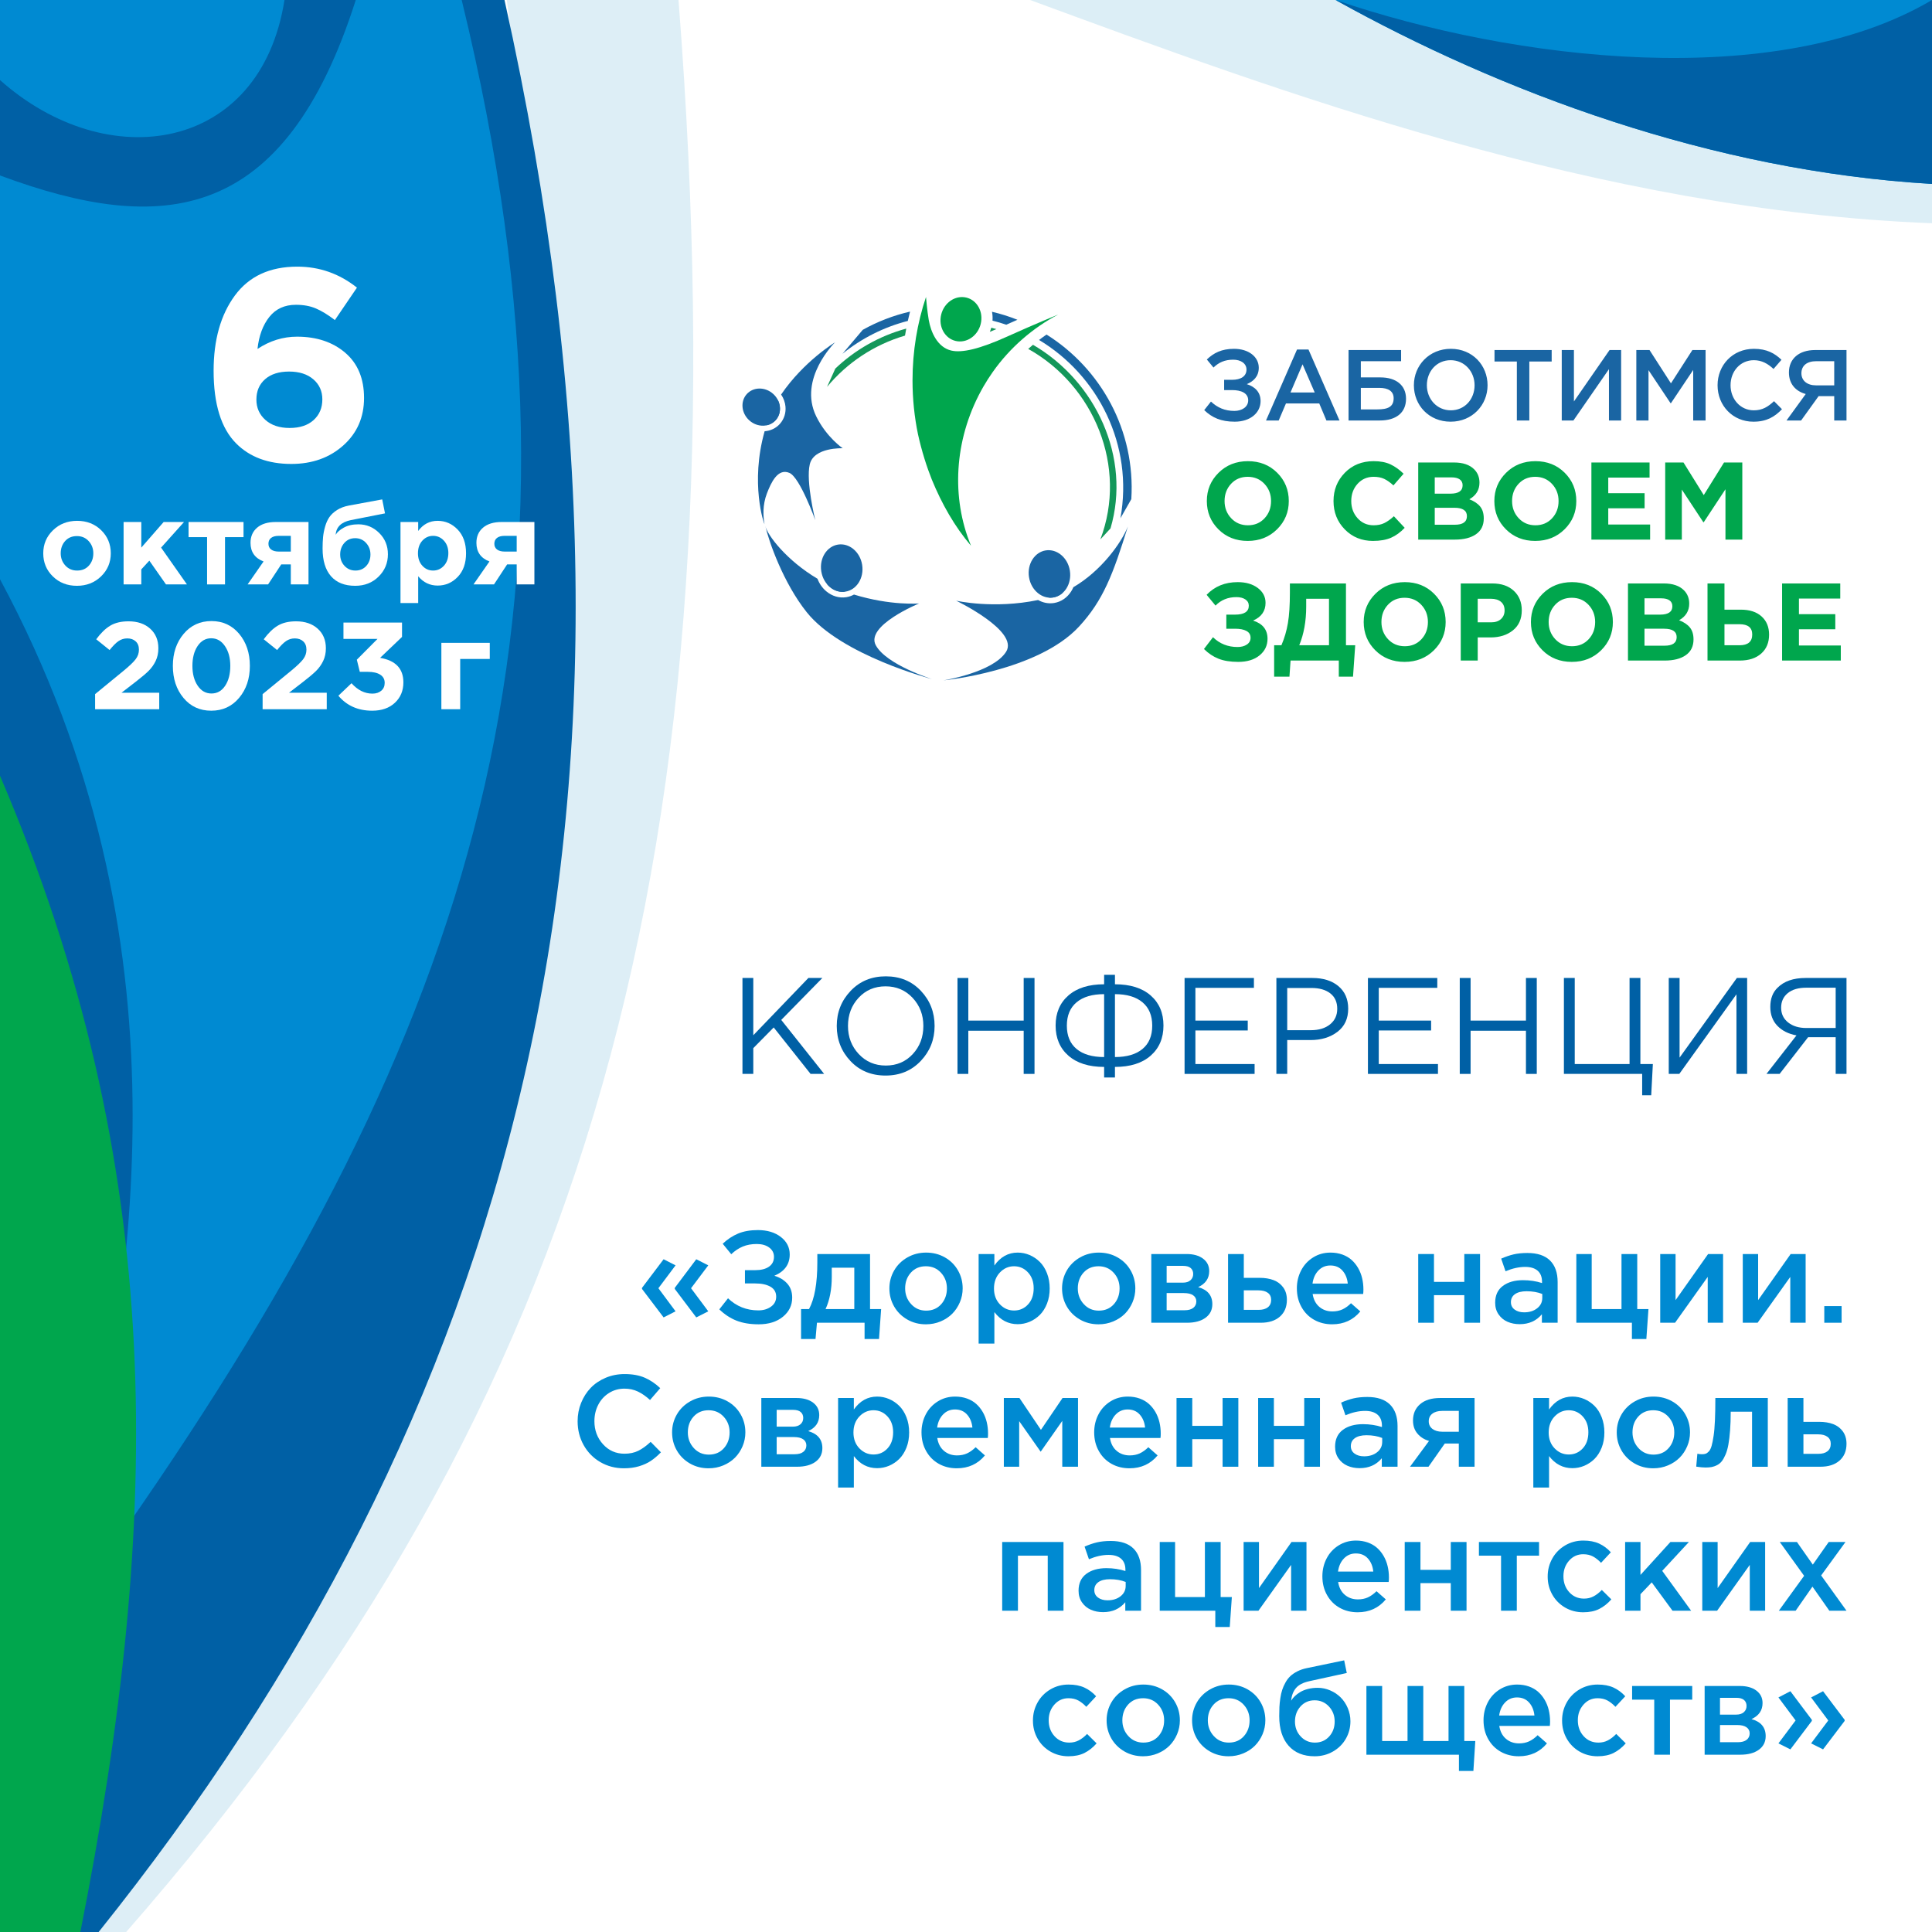
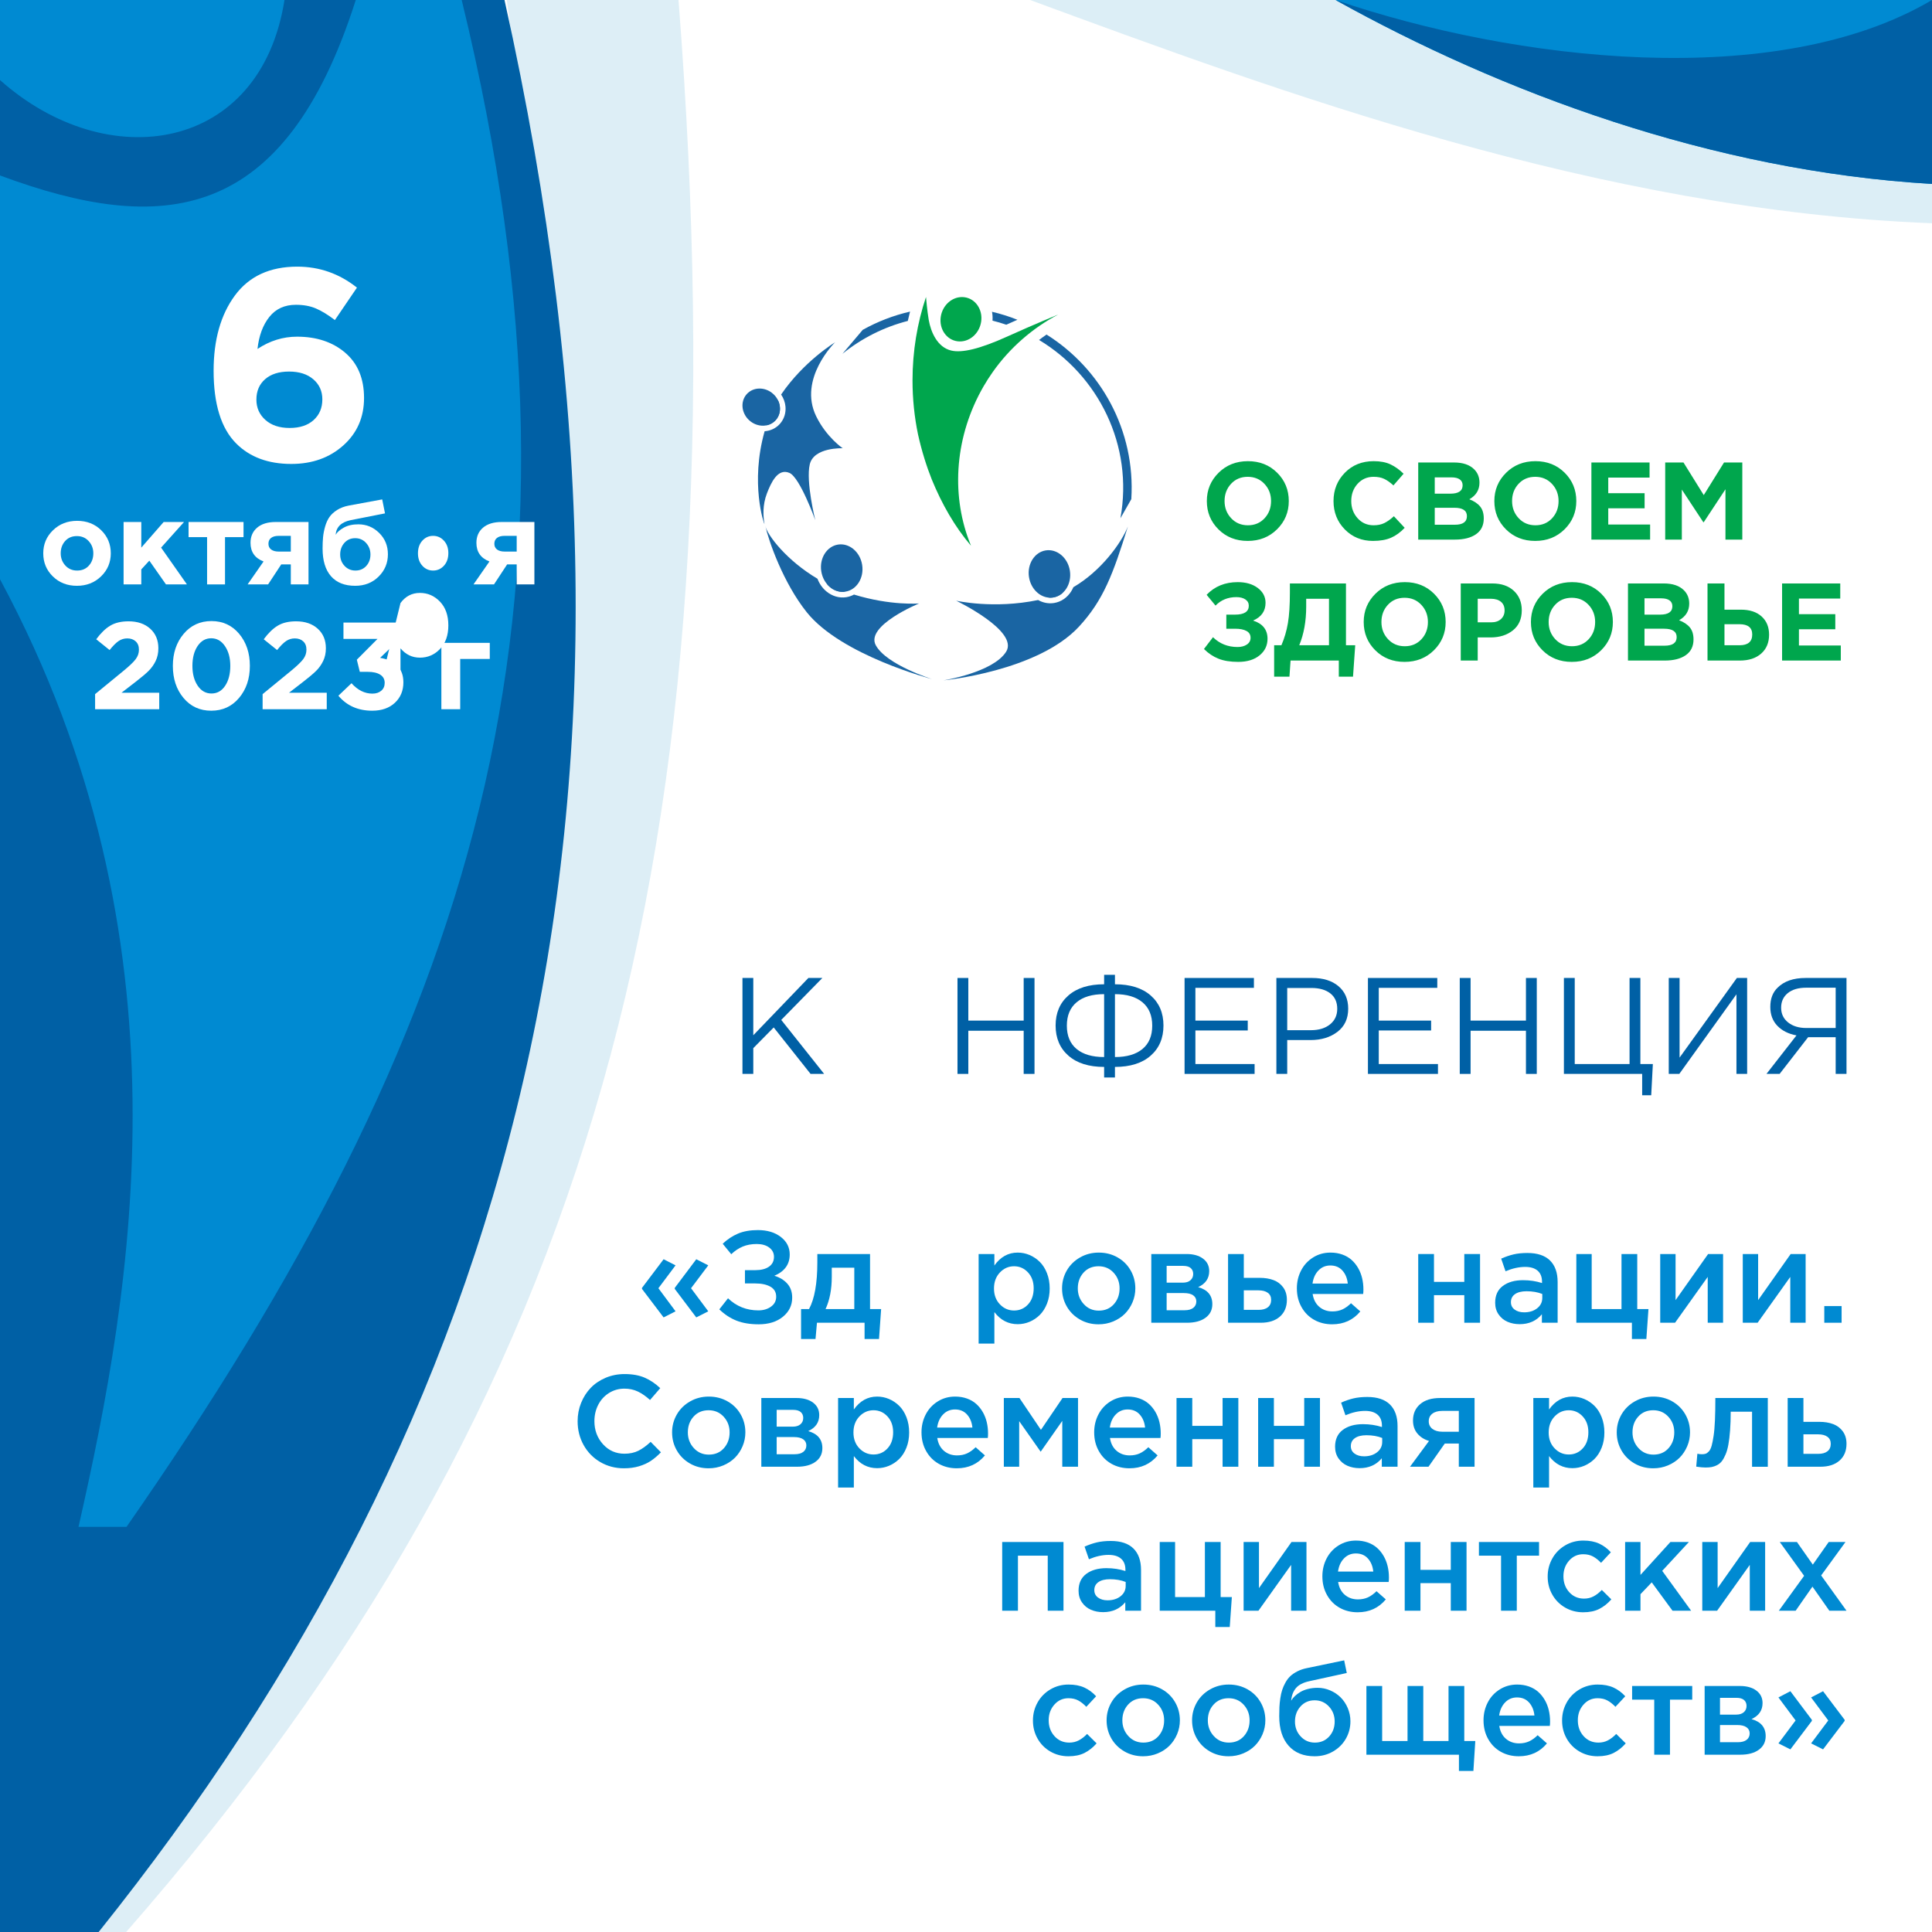
<svg xmlns="http://www.w3.org/2000/svg" xml:space="preserve" width="900px" height="900px" version="1.1" style="shape-rendering:geometricPrecision; text-rendering:geometricPrecision; image-rendering:optimizeQuality; fill-rule:evenodd; clip-rule:evenodd" viewBox="0 0 900 900">
  <defs>
    <style type="text/css">
   
    .fil4 {fill:#0060A5}
    .fil3 {fill:#008AD2}
    .fil5 {fill:#00A64D}
    .fil0 {fill:white}
    .fil11 {fill:#0060A5;fill-rule:nonzero}
    .fil9 {fill:#008AD2;fill-rule:nonzero}
    .fil7 {fill:#00A64D;fill-rule:nonzero}
    .fil8 {fill:#13975A;fill-rule:nonzero}
    .fil6 {fill:#1A65A3;fill-rule:nonzero}
    .fil10 {fill:white;fill-rule:nonzero}
    .fil1 {fill:#D4EAF4;fill-opacity:0.8}
    .fil2 {fill:#D4EAF4;fill-opacity:0.812}
   
  </style>
  </defs>
  <g id="Слой_x0020_1">
    <polygon class="fil0" points="0,0 900,0 900,900 0,900 " />
    <path class="fil1" d="M58.774 900l-12.809 0c191.154,-238.782 241.747,-513.508 190.126,-900.001l79.983 0c30.75,395.493 -39.201,650.719 -257.3,900.001z" />
    <g id="_894024703792">
      <path class="fil2" d="M641.13 5.776c-5.292,-1.807 -10.622,-3.721 -15.996,-5.776l-2.984 0c77.015,42.842 175.058,79.651 277.85,85.683l0 18.314c-155.433,-6.032 -303.683,-61.155 -420.138,-103.997l142.288 0c6.127,2.093 12.469,4.014 18.98,5.776z" />
      <path class="fil3" d="M900 0l-277.85 0c77.015,42.842 175.057,79.651 277.85,85.683l0 -85.683z" />
      <path class="fil4" d="M900 0c-72.439,42.841 -194.501,28.463 -277.85,0 77.015,42.842 175.057,79.651 277.85,85.683l0 -85.683z" />
    </g>
    <path class="fil4" d="M45.965 900l-45.965 0 0 -900.001 235.012 0c84.629,379.586 2.107,661.219 -189.047,900.001z" />
    <path class="fil3" d="M58.944 711.256l-22.37 0c25.104,-110.676 54.181,-272.622 -36.574,-441.421l0 -188.102c75.776,28.129 132.521,22.432 165.731,-81.734l49.343 0c69.58,285.592 4.52,480.526 -156.13,711.257z" />
-     <path class="fil5" d="M37.437 900l-37.437 0 0 -538.623c78.045,182.33 75.815,345.03 37.437,538.623z" />
    <path class="fil3" d="M0 37.294l0 -37.295 132.521 0c-11.143,71.049 -82.42,81.887 -132.521,37.295z" />
    <g id="_894024695248">
      <g>
-         <path class="fil6" d="M574.849 162.494c-5.815,0 -9.519,1.969 -12.66,4.97l3.094 3.751c2.486,-2.391 5.299,-3.658 9.191,-3.658 3.657,0 6.189,1.829 6.189,4.596 0,3.094 -2.579,4.782 -6.752,4.782l-3.657 0 0 4.783 3.704 0c4.266,0 7.502,1.407 7.502,4.783 0,3.094 -2.954,4.923 -6.424,4.923 -4.454,0 -7.971,-1.547 -10.925,-4.361l-3.142 3.986c3.658,3.517 7.831,5.392 14.208,5.392 7.315,0 12.05,-4.173 12.05,-9.612 0,-4.267 -2.766,-6.752 -6.423,-7.877 2.907,-1.22 5.579,-3.423 5.579,-7.643 0,-5.111 -4.735,-8.815 -11.534,-8.815zm14.911 33.385l5.908 0 3.376 -7.924 15.52 0 3.33 7.924 6.096 0 -14.443 -33.057 -5.345 0 -14.442 33.057zm11.394 -13.035l5.627 -13.13 5.673 13.13 -11.3 0zm27.055 13.035l14.583 0c7.502,0 12.191,-3.564 12.191,-10.129 0,-6.33 -4.689,-9.94 -11.91,-9.94l-9.143 0 0 -7.549 18.756 0 0 -5.205 -24.477 0 0 32.823zm5.721 -5.158l0 -10.034 8.627 0c4.268,0 6.659,1.641 6.659,4.829 0,4.033 -2.72,5.205 -7.69,5.205l-7.596 0zm41.826 5.72c10.081,0 17.208,-7.736 17.208,-16.973 0,-9.331 -7.033,-16.974 -17.114,-16.974 -10.082,0 -17.209,7.736 -17.209,16.974 0,9.331 7.034,16.973 17.115,16.973zm0.094 -5.298c-6.518,0 -11.16,-5.298 -11.16,-11.675 0,-6.471 4.548,-11.676 11.066,-11.676 6.517,0 11.159,5.298 11.159,11.676 0,6.47 -4.548,11.675 -11.065,11.675zm30.759 4.736l5.814 0 0 -27.478 10.41 0 0 -5.345 -26.633 0 0 5.345 10.409 0 0 27.478zm20.913 0l5.439 0 16.552 -23.914 0 23.914 5.674 0 0 -32.823 -5.392 0 -16.6 23.961 0 -23.961 -5.673 0 0 32.823zm34.745 0l5.674 0 0 -23.445 10.269 15.38 0.187 0 10.363 -15.474 0 23.539 5.767 0 0 -32.823 -6.142 0 -9.988 15.52 -9.987 -15.52 -6.143 0 0 32.823zm54.533 0.562c6.142,0 9.893,-2.25 13.316,-5.814l-3.704 -3.751c-2.813,2.626 -5.392,4.267 -9.424,4.267 -6.284,0 -10.832,-5.252 -10.832,-11.675 0,-6.518 4.548,-11.676 10.832,-11.676 3.75,0 6.564,1.641 9.19,4.079l3.704 -4.266c-3.142,-3.001 -6.799,-5.111 -12.848,-5.111 -9.94,0 -16.926,7.643 -16.926,16.974 0,9.518 7.126,16.973 16.692,16.973zm15.426 -0.562l6.799 0 8.159 -11.347 7.268 0 0 11.347 5.721 0 0 -32.823 -14.583 0c-7.596,0 -12.238,4.08 -12.238,10.456 0,5.44 3.235,8.769 7.83,10.035l-8.956 12.332zm13.739 -16.364c-4.126,0 -6.799,-2.204 -6.799,-5.628 0,-3.563 2.579,-5.626 6.893,-5.626l8.393 0 0 11.254 -8.487 0z" />
        <path class="fil7" d="M594.903 246.569c-3.643,3.61 -8.202,5.414 -13.676,5.414 -5.474,0 -10.015,-1.796 -13.624,-5.388 -3.609,-3.592 -5.414,-7.989 -5.414,-13.188 0,-5.166 1.821,-9.554 5.465,-13.163 3.643,-3.61 8.202,-5.414 13.676,-5.414 5.474,0 10.015,1.796 13.625,5.388 3.609,3.592 5.414,7.988 5.414,13.189 0,5.166 -1.822,9.553 -5.466,13.162zm-21.373 -5.157c2.053,2.189 4.653,3.284 7.8,3.284 3.148,0 5.731,-1.086 7.749,-3.258 2.018,-2.172 3.028,-4.85 3.028,-8.031 0,-3.148 -1.027,-5.816 -3.079,-8.006 -2.053,-2.19 -4.653,-3.284 -7.801,-3.284 -3.147,0 -5.73,1.086 -7.749,3.258 -2.018,2.173 -3.027,4.85 -3.027,8.032 0,3.147 1.026,5.815 3.079,8.005zm66.095 10.571c-5.268,0 -9.655,-1.787 -13.162,-5.362 -3.507,-3.575 -5.26,-7.98 -5.26,-13.214 0,-5.201 1.762,-9.597 5.286,-13.189 3.523,-3.592 8.005,-5.388 13.444,-5.388 3.114,0 5.731,0.504 7.852,1.514 2.121,1.009 4.14,2.454 6.055,4.336l-4.721 5.44c-1.54,-1.403 -2.985,-2.421 -4.336,-3.053 -1.351,-0.634 -2.985,-0.95 -4.901,-0.95 -3.01,0 -5.5,1.086 -7.466,3.258 -1.967,2.173 -2.951,4.85 -2.951,8.032 0,3.147 0.984,5.815 2.951,8.005 1.966,2.189 4.456,3.284 7.466,3.284 1.916,0 3.575,-0.341 4.978,-1.026 1.403,-0.685 2.891,-1.745 4.464,-3.182l5.029 5.388c-1.95,2.087 -4.062,3.627 -6.337,4.619 -2.275,0.992 -5.072,1.488 -8.391,1.488zm21.041 -0.616l0 -35.921 16.677 0c4.14,0 7.27,1.06 9.391,3.181 1.642,1.643 2.464,3.712 2.464,6.21 0,3.387 -1.574,5.97 -4.722,7.749 2.224,0.855 3.9,1.975 5.03,3.361 1.128,1.385 1.693,3.241 1.693,5.568 0,3.216 -1.197,5.661 -3.592,7.338 -2.395,1.676 -5.679,2.514 -9.853,2.514l-17.088 0zm7.697 -21.399l7.287 0c3.797,0 5.696,-1.3 5.696,-3.9 0,-1.197 -0.445,-2.112 -1.334,-2.745 -0.89,-0.633 -2.173,-0.949 -3.849,-0.949l-7.8 0 0 7.594zm0 14.472l9.391 0c3.729,0 5.594,-1.335 5.594,-4.003 0,-2.6 -1.951,-3.9 -5.851,-3.9l-9.134 0 0 7.903zm60.477 2.129c-3.644,3.61 -8.203,5.414 -13.677,5.414 -5.473,0 -10.015,-1.796 -13.624,-5.388 -3.609,-3.592 -5.414,-7.989 -5.414,-13.188 0,-5.166 1.822,-9.554 5.466,-13.163 3.643,-3.61 8.201,-5.414 13.675,-5.414 5.474,0 10.015,1.796 13.625,5.388 3.609,3.592 5.414,7.988 5.414,13.189 0,5.166 -1.822,9.553 -5.465,13.162zm-21.374 -5.157c2.053,2.189 4.653,3.284 7.8,3.284 3.148,0 5.731,-1.086 7.749,-3.258 2.018,-2.172 3.028,-4.85 3.028,-8.031 0,-3.148 -1.027,-5.816 -3.079,-8.006 -2.053,-2.19 -4.653,-3.284 -7.801,-3.284 -3.147,0 -5.73,1.086 -7.748,3.258 -2.019,2.173 -3.028,4.85 -3.028,8.032 0,3.147 1.026,5.815 3.079,8.005zm33.869 9.955l0 -35.921 27.095 0 0 7.03 -19.243 0 0 7.287 16.934 0 0 7.031 -16.934 0 0 7.543 19.5 0 0 7.03 -27.352 0zm34.382 0l0 -35.921 8.519 0 9.442 15.189 9.442 -15.189 8.518 0 0 35.921 -7.851 0 0 -23.451 -10.109 15.344 -0.205 0 -10.007 -15.191 0 23.298 -7.749 0zm-199.16 19.811c3.833,0 6.954,0.906 9.366,2.72 2.412,1.813 3.618,4.123 3.618,6.927 0,3.832 -1.933,6.586 -5.799,8.262 4.482,1.437 6.722,4.26 6.722,8.468 0,3.148 -1.24,5.73 -3.72,7.748 -2.48,2.019 -5.79,3.028 -9.93,3.028 -3.661,0 -6.731,-0.496 -9.211,-1.488 -2.481,-0.992 -4.73,-2.497 -6.748,-4.516l4.208 -5.491c3.113,3.045 6.927,4.567 11.443,4.567 1.745,0 3.191,-0.384 4.337,-1.154 1.146,-0.77 1.719,-1.822 1.719,-3.156 0,-1.437 -0.642,-2.497 -1.925,-3.181 -1.283,-0.685 -3.019,-1.027 -5.208,-1.027l-4.157 0 0 -6.569 4.054 0c4.277,0 6.415,-1.385 6.415,-4.156 0,-1.232 -0.531,-2.207 -1.591,-2.926 -1.061,-0.717 -2.463,-1.077 -4.209,-1.077 -3.899,0 -7.132,1.317 -9.698,3.951l-4.157 -5.029c3.763,-3.934 8.587,-5.901 14.471,-5.901zm16.987 44.03l0 -14.625 3.387 0c1.402,-3.251 2.412,-6.689 3.027,-10.315 0.616,-3.626 0.924,-8.382 0.924,-14.266l0 -4.208 26.12 0 0 28.789 4.311 0 -1.027 14.625 -6.619 0 0 -7.493 -22.477 0 -0.513 7.493 -7.133 0zm25.555 -36.282l-10.622 0 0 3.644c0,6.774 -1.078,12.778 -3.233,18.013l13.855 0 0 -21.657zm48.88 23.991c-3.644,3.61 -8.202,5.414 -13.676,5.414 -5.474,0 -10.015,-1.796 -13.625,-5.388 -3.609,-3.592 -5.413,-7.989 -5.413,-13.188 0,-5.166 1.821,-9.554 5.465,-13.163 3.643,-3.609 8.202,-5.414 13.676,-5.414 5.473,0 10.015,1.796 13.624,5.388 3.61,3.592 5.414,7.989 5.414,13.189 0,5.166 -1.822,9.553 -5.465,13.162zm-21.373 -5.157c2.052,2.19 4.652,3.284 7.8,3.284 3.147,0 5.73,-1.086 7.748,-3.258 2.019,-2.173 3.028,-4.85 3.028,-8.031 0,-3.148 -1.026,-5.816 -3.079,-8.006 -2.053,-2.189 -4.652,-3.284 -7.8,-3.284 -3.147,0 -5.73,1.086 -7.749,3.258 -2.019,2.173 -3.027,4.85 -3.027,8.032 0,3.147 1.026,5.815 3.079,8.005zm33.869 9.955l0 -35.921 14.676 0c4.242,0 7.595,1.146 10.058,3.438 2.463,2.292 3.695,5.32 3.695,9.083 0,4.003 -1.368,7.107 -4.105,9.314 -2.737,2.206 -6.209,3.31 -10.418,3.31l-6.004 0 0 10.776 -7.902 0zm7.902 -17.807l6.261 0c1.95,0 3.481,-0.513 4.593,-1.539 1.112,-1.026 1.667,-2.361 1.667,-4.003 0,-1.745 -0.564,-3.087 -1.693,-4.028 -1.129,-0.941 -2.703,-1.412 -4.721,-1.412l-6.107 0 0 10.982zm57.501 13.009c-3.644,3.61 -8.203,5.414 -13.677,5.414 -5.473,0 -10.015,-1.796 -13.624,-5.388 -3.609,-3.592 -5.414,-7.989 -5.414,-13.188 0,-5.166 1.822,-9.554 5.465,-13.163 3.644,-3.609 8.202,-5.414 13.676,-5.414 5.474,0 10.015,1.796 13.625,5.388 3.609,3.592 5.414,7.989 5.414,13.189 0,5.166 -1.822,9.553 -5.465,13.162zm-21.374 -5.157c2.053,2.19 4.653,3.284 7.8,3.284 3.148,0 5.731,-1.086 7.749,-3.258 2.019,-2.173 3.028,-4.85 3.028,-8.031 0,-3.148 -1.027,-5.816 -3.079,-8.006 -2.053,-2.189 -4.653,-3.284 -7.801,-3.284 -3.147,0 -5.73,1.086 -7.748,3.258 -2.019,2.173 -3.028,4.85 -3.028,8.032 0,3.147 1.026,5.815 3.079,8.005zm33.869 9.955l0 -35.921 16.678 0c4.139,0 7.27,1.061 9.391,3.181 1.642,1.643 2.463,3.713 2.463,6.21 0,3.387 -1.573,5.97 -4.721,7.749 2.224,0.855 3.9,1.975 5.029,3.361 1.129,1.385 1.693,3.241 1.693,5.568 0,3.216 -1.197,5.662 -3.592,7.338 -2.395,1.676 -5.679,2.514 -9.853,2.514l-17.088 0zm7.697 -21.399l7.287 0c3.798,0 5.697,-1.3 5.697,-3.9 0,-1.197 -0.445,-2.112 -1.335,-2.745 -0.889,-0.633 -2.172,-0.949 -3.848,-0.949l-7.801 0 0 7.594zm0 14.472l9.391 0c3.729,0 5.594,-1.334 5.594,-4.003 0,-2.6 -1.95,-3.9 -5.85,-3.9l-9.135 0 0 7.903zm29.354 6.927l0 -35.921 7.902 0 0 12.213 7.646 0c4.106,0 7.322,1.052 9.648,3.156 2.326,2.105 3.489,4.935 3.489,8.493 0,3.695 -1.222,6.629 -3.669,8.801 -2.446,2.172 -5.773,3.258 -9.981,3.258l-15.035 0zm14.881 -16.934l-6.979 0 0 9.802 7.031 0c3.934,0 5.901,-1.677 5.901,-5.03 0,-3.182 -1.984,-4.772 -5.953,-4.772zm19.86 16.934l0 -35.921 27.095 0 0 7.03 -19.243 0 0 7.287 16.934 0 0 7.031 -16.934 0 0 7.543 19.5 0 0 7.03 -27.352 0z" />
      </g>
      <g>
        <g>
          <path class="fil6" d="M356.501 244.948c0.934,4.392 10.01,16.192 24.311,24.651 0.903,2.388 2.366,4.422 4.175,5.918 2.578,2.139 5.853,3.201 9.217,2.682l0.021 -0.006c1.29,-0.203 2.498,-0.624 3.597,-1.224 17.157,5.273 30.311,4.139 30.311,4.139 0,0 -25.152,10.356 -20.149,19.493 5.008,9.135 26.188,15.751 26.188,15.751 0,0 -42.242,-10.974 -58.365,-31.158 -10.904,-13.657 -17.645,-32.918 -19.306,-40.246zm28.628 27.013c1.967,0.991 4.015,1.911 6.139,2.734 0.84,0.326 1.674,0.634 2.501,0.929 -2.579,0.388 -5.109,-0.447 -7.117,-2.119 -0.549,-0.456 -1.06,-0.973 -1.523,-1.544z" />
          <path class="fil6" d="M401.628 263.16l-0.002 -0.011c-0.478,-3.054 -1.998,-5.642 -4.067,-7.358 -2.025,-1.679 -4.576,-2.514 -7.171,-2.108l-0.046 0.007c-2.577,0.419 -4.736,1.99 -6.142,4.196 -1.441,2.26 -2.094,5.184 -1.62,8.234l0.006 0.035c0.479,3.048 1.998,5.634 4.066,7.35 2.02,1.682 4.569,2.517 7.164,2.112l0.02 -0.007c2.592,-0.407 4.762,-1.983 6.173,-4.197 1.444,-2.266 2.098,-5.197 1.619,-8.253z" />
          <path class="fil6" d="M525.422 245.238c-3.091,7.792 -12.532,20.78 -25.407,28.303 -0.295,0.697 -0.645,1.361 -1.042,1.986 -1.801,2.827 -4.6,4.842 -7.967,5.377l-0.024 0.004c-2.612,0.408 -5.169,-0.137 -7.388,-1.398 -20.745,4.32 -38.177,0.313 -38.177,0.313 0,0 29.404,14.139 23.261,23.804 -6.14,9.662 -29.163,13.314 -29.163,13.314 0,0 43.815,-4.203 63.111,-25.03 11.338,-12.24 15.92,-24.548 22.796,-46.673zm-30.173 30.752c-1.797,0.797 -3.647,1.481 -5.544,2.021 -0.45,0.127 -0.897,0.249 -1.345,0.369 0.725,0.08 1.465,0.067 2.208,-0.047l0.024 -0.004c1.79,-0.282 3.38,-1.119 4.657,-2.339z" />
          <path class="fil6" d="M498.398 265.924l-0.007 -0.059c-0.478,-3.054 -1.997,-5.644 -4.067,-7.36 -2.016,-1.672 -4.554,-2.508 -7.137,-2.115l-0.038 0.005c-2.596,0.41 -4.77,1.987 -6.183,4.205 -1.444,2.265 -2.098,5.197 -1.618,8.254l0.008 0.019c0.475,3.046 1.994,5.631 4.061,7.346 2.021,1.676 4.564,2.512 7.151,2.114l0.024 -0.004c2.596,-0.408 4.769,-1.985 6.182,-4.203 1.435,-2.253 2.09,-5.165 1.624,-8.202z" />
          <path class="fil6" d="M388.993 159.473c0,0 -17.334,16.962 -8.775,34.464 4.753,9.718 12.342,14.877 12.342,14.877 0,0 -13.45,-0.568 -15.339,7.502 -1.897,8.066 2.569,25.987 2.569,25.987 0,0 -7.13,-19.88 -12.026,-22 -5.496,-2.379 -8.628,4.677 -10.518,9.582 -2.075,5.383 -1.752,10.77 -1.119,14.29 -0.21,0 -6.776,-19.08 0.062,-43.286 2.681,-0.193 5.235,-1.339 7.11,-3.427l0.049 -0.062c1.993,-2.252 2.824,-5.152 2.556,-8.026 -0.182,-1.942 -0.866,-3.875 -2.034,-5.586 10.565,-15.517 25.123,-24.315 25.123,-24.315zm-31.971 38.677c1.433,-4.371 3.259,-8.316 5.311,-11.854 0.541,1.057 0.867,2.185 0.973,3.313 0.205,2.199 -0.427,4.406 -1.943,6.1l-0.007 0.004c-1.168,1.3 -2.692,2.114 -4.334,2.437z" />
          <path class="fil6" d="M345.906 189.698c0.208,2.228 1.274,4.446 3.146,6.13l0.019 0.016c1.876,1.682 4.201,2.501 6.442,2.465 2.201,-0.036 4.323,-0.904 5.843,-2.596l0.007 -0.004c1.516,-1.694 2.148,-3.901 1.943,-6.1 -0.208,-2.229 -1.276,-4.451 -3.156,-6.135 -1.882,-1.687 -4.208,-2.508 -6.451,-2.472 -2.203,0.035 -4.327,0.906 -5.849,2.601 -1.518,1.691 -2.15,3.897 -1.944,6.095z" />
        </g>
        <path class="fil6" d="M521.936 241.436c6.198,-34.074 -10.371,-66.528 -37.905,-83.071 1.148,-0.874 2.313,-1.714 3.492,-2.519 25.26,15.851 41.493,44.674 39.487,76.677l-5.074 8.913zm-53.166 -90.17c-2.101,-0.718 -4.243,-1.351 -6.422,-1.897 0.103,-1.417 0.02,-2.806 -0.229,-4.138 4.071,0.956 8.026,2.208 11.843,3.729 -1.671,0.734 -3.411,1.506 -5.192,2.306zm-45.875 -1.766c-11.103,2.851 -21.478,8.061 -30.448,15.309l9.452 -11.158c6.821,-3.808 14.223,-6.697 22.036,-8.496 -0.371,1.437 -0.718,2.885 -1.04,4.345z" />
-         <path class="fil8" d="M389.119 171.699c9.122,-8.685 20.436,-15.186 33.042,-18.629 -0.206,1.082 -0.399,2.172 -0.578,3.267 -14.452,4.25 -27.057,12.704 -36.316,23.903l3.852 -8.541zm72.655 -19.042c0.805,0.205 1.604,0.422 2.398,0.652 -1.058,0.453 -2.079,0.876 -3.064,1.268 0.259,-0.62 0.481,-1.261 0.666,-1.92zm19.436 7.957c29.374,17.085 45.797,52.658 36.109,85.533l-4.735 5.144c12.83,-33.862 -2.967,-71.677 -33.603,-88.752l0.495 -0.44c0.572,-0.504 1.151,-0.999 1.734,-1.485z" />
        <g>
          <path class="fil7" d="M451.395 251.845c-8.376,-22.238 -6.5,-48.862 6.787,-71.874 1.314,-2.274 2.719,-4.456 4.197,-6.56 8.072,-11.514 18.889,-20.744 30.493,-26.844l0.032 -0.027c0,0 -11.016,4.498 -23.704,10.237 -12.687,5.74 -21.074,7.727 -26.094,6.52 -6.445,-1.549 -9.468,-8.57 -10.464,-14.25 -0.736,-4.216 -1.268,-10.578 -1.278,-10.702 -4.058,12.108 -6.277,25.204 -6.277,38.876 0,8.645 0.885,17.062 2.562,25.145 1.759,7.903 3.998,14.919 6.431,21.041 4.65,11.334 10.638,21.898 18.26,30.829 -0.326,-0.791 -0.644,-1.588 -0.945,-2.391z" />
          <path class="fil7" d="M457.062 149.849c-0.839,5.676 -5.731,9.771 -10.93,9.149 -5.199,-0.625 -8.733,-5.73 -7.895,-11.405 0.838,-5.676 5.731,-9.771 10.93,-9.149 5.198,0.622 8.733,5.73 7.895,11.405z" />
        </g>
      </g>
    </g>
    <path class="fil9" d="M299.069 600.432l0 -0.495 10.065 -13.329 5.567 2.84 -7.992 10.66 7.992 10.752 -5.567 2.839 -10.065 -13.267zm15.268 0l0 -0.495 10.014 -13.329 5.588 2.84 -8.023 10.66 8.023 10.752 -5.588 2.839 -10.014 -13.267z" />
    <path id="1" class="fil9" d="M335.082 609.95l4.052 -5.163c3.931,3.759 8.64,5.638 14.127,5.638 2.324,0 4.294,-0.576 5.901,-1.738 1.606,-1.152 2.415,-2.698 2.415,-4.638 0,-2.081 -0.889,-3.627 -2.668,-4.648 -1.788,-1.021 -4.143,-1.526 -7.073,-1.526l-4.81 0 0 -6.184 4.759 0c2.728,0 4.871,-0.535 6.427,-1.617 1.556,-1.081 2.334,-2.617 2.334,-4.597 0,-1.779 -0.738,-3.224 -2.223,-4.325 -1.475,-1.101 -3.415,-1.647 -5.8,-1.647 -2.445,0 -4.618,0.394 -6.528,1.192 -1.899,0.788 -3.688,1.981 -5.345,3.567l-3.991 -4.88c2.192,-2.072 4.577,-3.648 7.164,-4.739 2.587,-1.082 5.648,-1.627 9.205,-1.627 4.375,0 7.952,1.071 10.711,3.203 2.759,2.132 4.143,4.85 4.143,8.154 0,4.598 -2.385,7.902 -7.154,9.923 2.526,0.768 4.547,2.001 6.053,3.698 1.505,1.708 2.253,3.871 2.253,6.498 0,3.567 -1.435,6.527 -4.304,8.882 -2.87,2.354 -6.639,3.537 -11.298,3.537 -4.001,0 -7.447,-0.567 -10.347,-1.708 -2.89,-1.142 -5.557,-2.89 -8.003,-5.255z" />
    <path id="2" class="fil9" d="M373.167 609.819l3.708 0c2.577,-4.769 3.87,-12.004 3.87,-21.715l0 -3.931 24.555 0 0 25.646 5.163 0 -0.98 13.944 -6.729 0 0 -7.578 -22.18 0 -0.677 7.578 -6.73 0 0 -13.944zm11.408 0l13.389 0 0 -19.28 -10.489 0 0 4.214c0,5.861 -0.97,10.883 -2.9,15.066z" />
-     <path id="3" class="fil9" d="M414.313 600.189c0,-3.011 0.738,-5.79 2.203,-8.336 1.475,-2.557 3.526,-4.578 6.164,-6.083 2.627,-1.506 5.547,-2.263 8.74,-2.263 3.224,0 6.134,0.747 8.741,2.233 2.607,1.485 4.638,3.506 6.093,6.052 1.465,2.547 2.193,5.345 2.193,8.397 0,2.254 -0.435,4.406 -1.304,6.457 -0.869,2.041 -2.051,3.82 -3.547,5.335 -1.505,1.506 -3.324,2.708 -5.456,3.598 -2.122,0.889 -4.406,1.334 -6.831,1.334 -3.203,0 -6.103,-0.748 -8.71,-2.254 -2.597,-1.505 -4.638,-3.527 -6.093,-6.073 -1.465,-2.556 -2.193,-5.345 -2.193,-8.397zm7.336 0c0,2.85 0.93,5.295 2.789,7.316 1.849,2.031 4.183,3.041 6.982,3.041 2.91,0 5.245,-1 7.023,-2.991 1.778,-2 2.668,-4.456 2.668,-7.366 0,-2.859 -0.92,-5.295 -2.769,-7.305 -1.849,-2.011 -4.193,-3.012 -7.033,-3.012 -2.89,0 -5.214,0.991 -6.992,2.971 -1.779,1.971 -2.668,4.426 -2.668,7.346z" />
    <path id="4" class="fil9" d="M455.884 625.885l0 -41.712 7.336 0 0 5.346c2.839,-4.012 6.456,-6.012 10.852,-6.012 1.92,0 3.759,0.373 5.537,1.121 1.769,0.758 3.365,1.819 4.76,3.203 1.404,1.384 2.526,3.153 3.364,5.305 0.839,2.152 1.254,4.517 1.254,7.104 0,2.556 -0.415,4.91 -1.254,7.032 -0.838,2.133 -1.96,3.881 -3.344,5.265 -1.395,1.374 -2.981,2.445 -4.749,3.193 -1.779,0.748 -3.628,1.122 -5.568,1.122 -4.375,0 -7.993,-1.88 -10.852,-5.629l0 14.662 -7.336 0zm7.154 -25.645c0,3.001 0.919,5.456 2.758,7.376 1.829,1.91 4.032,2.87 6.599,2.87 2.576,0 4.749,-0.94 6.497,-2.829 1.758,-1.88 2.637,-4.396 2.637,-7.539 0,-3.021 -0.889,-5.486 -2.657,-7.386 -1.779,-1.91 -3.941,-2.86 -6.477,-2.86 -2.567,0 -4.77,0.97 -6.599,2.9 -1.839,1.94 -2.758,4.426 -2.758,7.468z" />
    <path id="5" class="fil9" d="M494.746 600.189c0,-3.011 0.738,-5.79 2.203,-8.336 1.475,-2.557 3.526,-4.578 6.164,-6.083 2.627,-1.506 5.547,-2.263 8.74,-2.263 3.224,0 6.134,0.747 8.741,2.233 2.607,1.485 4.638,3.506 6.093,6.052 1.465,2.547 2.193,5.345 2.193,8.397 0,2.254 -0.435,4.406 -1.304,6.457 -0.869,2.041 -2.051,3.82 -3.547,5.335 -1.505,1.506 -3.324,2.708 -5.456,3.598 -2.122,0.889 -4.406,1.334 -6.831,1.334 -3.203,0 -6.103,-0.748 -8.71,-2.254 -2.597,-1.505 -4.638,-3.527 -6.093,-6.073 -1.465,-2.556 -2.193,-5.345 -2.193,-8.397zm7.336 0c0,2.85 0.93,5.295 2.789,7.316 1.849,2.031 4.183,3.041 6.982,3.041 2.91,0 5.245,-1 7.023,-2.991 1.778,-2 2.668,-4.456 2.668,-7.366 0,-2.859 -0.92,-5.295 -2.769,-7.305 -1.849,-2.011 -4.193,-3.012 -7.033,-3.012 -2.89,0 -5.214,0.991 -6.992,2.971 -1.779,1.971 -2.668,4.426 -2.668,7.346z" />
    <path id="6" class="fil9" d="M536.317 616.185l0 -32.012 16.44 0c3.193,0 5.75,0.718 7.67,2.153 1.909,1.434 2.869,3.374 2.869,5.81 0,3.405 -1.717,5.891 -5.143,7.457 4.396,1.233 6.598,3.87 6.598,7.922 0,2.688 -1.061,4.8 -3.172,6.346 -2.113,1.546 -4.992,2.324 -8.65,2.324l-16.612 0zm7.154 -5.82l8.356 0c1.759,0 3.112,-0.374 4.052,-1.112 0.94,-0.738 1.415,-1.748 1.415,-3.011 0,-1.203 -0.495,-2.152 -1.475,-2.839 -0.98,-0.698 -2.426,-1.041 -4.355,-1.041l-7.993 0 0 8.003zm0 -12.854l7.548 0c1.506,0 2.688,-0.374 3.537,-1.111 0.859,-0.748 1.283,-1.728 1.283,-2.951 0,-1.141 -0.384,-2.051 -1.162,-2.738 -0.768,-0.677 -1.95,-1.02 -3.537,-1.02l-7.669 0 0 7.82z" />
    <path id="7" class="fil9" d="M572.077 616.185l0 -32.012 7.336 0 0 11.095 7.336 0c2.496,0 4.668,0.354 6.528,1.061 1.869,0.708 3.365,1.849 4.506,3.416 1.132,1.566 1.698,3.486 1.698,5.759 0,3.305 -1.081,5.912 -3.254,7.821 -2.172,1.91 -5.153,2.86 -8.922,2.86l-15.228 0zm7.336 -6.002l6.912 0c1.849,0 3.284,-0.404 4.294,-1.203 1.021,-0.808 1.526,-1.97 1.526,-3.476 0,-1.414 -0.515,-2.506 -1.546,-3.264 -1.041,-0.767 -2.496,-1.152 -4.395,-1.152l-6.791 0 0 9.095z" />
    <path id="8" class="fil9" d="M604.129 600.169c0,-3.041 0.667,-5.83 1.991,-8.367 1.313,-2.526 3.183,-4.547 5.588,-6.042 2.415,-1.506 5.103,-2.253 8.084,-2.253 1.99,0 3.829,0.303 5.507,0.899 1.677,0.606 3.112,1.435 4.304,2.506 1.193,1.061 2.213,2.324 3.052,3.769 0.839,1.455 1.465,3.031 1.869,4.729 0.404,1.697 0.607,3.466 0.607,5.325 0,0.889 -0.041,1.576 -0.122,2.051l-23.534 0c0.394,2.557 1.425,4.557 3.092,5.982 1.668,1.425 3.709,2.142 6.114,2.142 1.738,0 3.284,-0.313 4.648,-0.929 1.364,-0.627 2.698,-1.587 4.022,-2.88l4.325 3.809c-3.315,4.002 -7.69,6.003 -13.116,6.003 -3.072,0 -5.861,-0.688 -8.347,-2.072 -2.486,-1.384 -4.456,-3.355 -5.901,-5.921 -1.455,-2.557 -2.183,-5.477 -2.183,-8.751zm7.286 -2.233l16.43 0c-0.253,-2.486 -1.091,-4.507 -2.506,-6.073 -1.404,-1.566 -3.274,-2.354 -5.608,-2.354 -2.213,0 -4.062,0.778 -5.547,2.324 -1.496,1.546 -2.415,3.577 -2.769,6.103z" />
    <polygon id="9" class="fil9" points="660.665,616.185 660.665,584.173 668.001,584.173 668.001,597.148 682.127,597.148 682.127,584.173 689.463,584.173 689.463,616.185 682.127,616.185 682.127,603.332 668.001,603.332 668.001,616.185 " />
    <path id="10" class="fil9" d="M696.506 606.858c0,-3.435 1.193,-6.042 3.577,-7.821 2.385,-1.788 5.528,-2.677 9.428,-2.677 3.122,0 6.063,0.444 8.822,1.333l0 -0.596c0,-2.253 -0.678,-3.961 -2.022,-5.143 -1.353,-1.182 -3.294,-1.778 -5.83,-1.778 -2.88,0 -5.931,0.676 -9.144,2.031l-2.032 -5.881c1.981,-0.879 3.901,-1.536 5.77,-1.981 1.859,-0.435 4.012,-0.657 6.437,-0.657 4.668,0 8.185,1.172 10.549,3.507 2.365,2.334 3.547,5.678 3.547,10.024l0 18.966 -7.336 0 0 -3.951c-2.577,3.082 -6.023,4.618 -10.327,4.618 -2.082,0 -3.971,-0.374 -5.679,-1.112 -1.698,-0.737 -3.082,-1.879 -4.153,-3.415 -1.071,-1.536 -1.607,-3.355 -1.607,-5.467zm7.336 -0.252c0,1.455 0.576,2.607 1.738,3.455 1.163,0.849 2.638,1.274 4.426,1.274 2.446,0 4.456,-0.627 6.053,-1.88 1.596,-1.253 2.395,-2.859 2.395,-4.84l0 -1.829c-2.132,-0.849 -4.568,-1.273 -7.326,-1.273 -2.294,0 -4.093,0.445 -5.366,1.334 -1.283,0.889 -1.92,2.142 -1.92,3.759z" />
    <polygon id="11" class="fil9" points="734.318,616.185 734.318,584.173 741.472,584.173 741.472,609.819 755.356,609.819 755.356,584.173 762.692,584.173 762.692,609.819 767.916,609.819 766.936,623.763 760.206,623.763 760.206,616.185 " />
    <path id="12" class="fil9" d="M773.393 616.185l0 -32.012 7.154 0 0 21.473c5.527,-7.862 10.58,-15.016 15.157,-21.473l6.972 0 0 32.012 -7.154 0 0 -21.351 -15.218 21.351 -6.911 0z" />
    <path id="13" class="fil9" d="M811.851 616.185l0 -32.012 7.154 0 0 21.473c5.527,-7.862 10.58,-15.016 15.157,-21.473l6.972 0 0 32.012 -7.154 0 0 -21.351 -15.217 21.351 -6.912 0z" />
    <polygon id="14" class="fil9" points="849.824,616.185 849.824,608.424 857.888,608.424 857.888,616.185 " />
    <path id="15" class="fil9" d="M269.078 662.04c0,-3.001 0.546,-5.841 1.627,-8.528 1.091,-2.688 2.577,-5.022 4.476,-6.993 1.9,-1.97 4.214,-3.536 6.963,-4.698 2.738,-1.152 5.678,-1.728 8.821,-1.728 3.648,0 6.77,0.565 9.367,1.687 2.597,1.132 5.001,2.749 7.235,4.871l-4.759 5.517c-1.86,-1.698 -3.739,-3.012 -5.629,-3.921 -1.899,-0.909 -3.991,-1.364 -6.275,-1.364 -2.647,0 -5.042,0.677 -7.194,2.021 -2.153,1.344 -3.83,3.173 -5.022,5.487 -1.193,2.304 -1.789,4.85 -1.789,7.649 0,4.224 1.334,7.801 4.002,10.741 2.657,2.941 5.992,4.416 10.003,4.416 2.445,0 4.588,-0.455 6.437,-1.364 1.849,-0.91 3.769,-2.304 5.759,-4.163l4.79 4.87c-1.576,1.627 -3.142,2.951 -4.688,3.991 -1.546,1.031 -3.386,1.87 -5.508,2.507 -2.122,0.636 -4.466,0.949 -7.032,0.949 -4.042,0 -7.72,-0.97 -11.025,-2.9 -3.304,-1.93 -5.891,-4.577 -7.76,-7.922 -1.869,-3.355 -2.799,-7.063 -2.799,-11.125z" />
    <path id="16" class="fil9" d="M313.084 667.264c0,-3.011 0.738,-5.79 2.203,-8.336 1.475,-2.557 3.526,-4.578 6.163,-6.083 2.628,-1.506 5.548,-2.264 8.741,-2.264 3.223,0 6.134,0.748 8.74,2.233 2.607,1.486 4.638,3.507 6.094,6.053 1.465,2.546 2.192,5.345 2.192,8.397 0,2.253 -0.434,4.406 -1.303,6.457 -0.869,2.041 -2.051,3.82 -3.547,5.335 -1.505,1.506 -3.324,2.708 -5.456,3.597 -2.122,0.89 -4.406,1.334 -6.831,1.334 -3.203,0 -6.103,-0.747 -8.71,-2.253 -2.597,-1.506 -4.638,-3.527 -6.093,-6.073 -1.466,-2.556 -2.193,-5.345 -2.193,-8.397zm7.336 0c0,2.849 0.93,5.295 2.789,7.316 1.849,2.031 4.183,3.041 6.982,3.041 2.91,0 5.244,-1 7.023,-2.991 1.778,-2 2.667,-4.456 2.667,-7.366 0,-2.859 -0.919,-5.295 -2.768,-7.306 -1.849,-2.011 -4.194,-3.011 -7.033,-3.011 -2.89,0 -5.214,0.991 -6.993,2.971 -1.778,1.97 -2.667,4.426 -2.667,7.346z" />
    <path id="17" class="fil9" d="M354.654 683.26l0 -32.012 16.441 0c3.193,0 5.749,0.718 7.669,2.152 1.91,1.435 2.87,3.375 2.87,5.811 0,3.405 -1.718,5.891 -5.143,7.457 4.395,1.233 6.598,3.87 6.598,7.922 0,2.688 -1.061,4.8 -3.173,6.346 -2.112,1.546 -4.992,2.324 -8.649,2.324l-16.613 0zm7.154 -5.821l8.357 0c1.758,0 3.112,-0.374 4.052,-1.111 0.94,-0.738 1.415,-1.748 1.415,-3.011 0,-1.203 -0.495,-2.152 -1.476,-2.84 -0.98,-0.697 -2.425,-1.04 -4.355,-1.04l-7.993 0 0 8.002zm0 -12.853l7.549 0c1.505,0 2.688,-0.374 3.536,-1.111 0.859,-0.748 1.284,-1.728 1.284,-2.951 0,-1.142 -0.385,-2.051 -1.162,-2.738 -0.769,-0.677 -1.951,-1.021 -3.537,-1.021l-7.67 0 0 7.821z" />
    <path id="18" class="fil9" d="M390.415 692.96l0 -41.712 7.336 0 0 5.346c2.839,-4.012 6.457,-6.013 10.852,-6.013 1.92,0 3.759,0.374 5.538,1.122 1.768,0.758 3.365,1.819 4.759,3.203 1.405,1.384 2.526,3.153 3.365,5.305 0.838,2.152 1.253,4.517 1.253,7.104 0,2.556 -0.415,4.91 -1.253,7.032 -0.839,2.133 -1.96,3.881 -3.345,5.265 -1.394,1.374 -2.981,2.445 -4.749,3.193 -1.779,0.748 -3.628,1.122 -5.568,1.122 -4.375,0 -7.992,-1.88 -10.852,-5.629l0 14.662 -7.336 0zm7.154 -25.645c0,3.001 0.92,5.456 2.759,7.376 1.829,1.91 4.031,2.87 6.598,2.87 2.577,0 4.749,-0.94 6.497,-2.83 1.758,-1.879 2.637,-4.395 2.637,-7.538 0,-3.021 -0.889,-5.487 -2.657,-7.386 -1.778,-1.91 -3.941,-2.86 -6.477,-2.86 -2.567,0 -4.769,0.97 -6.598,2.9 -1.839,1.94 -2.759,4.426 -2.759,7.468z" />
    <path id="19" class="fil9" d="M429.267 667.244c0,-3.042 0.667,-5.831 1.991,-8.367 1.313,-2.526 3.183,-4.547 5.588,-6.042 2.415,-1.506 5.103,-2.254 8.084,-2.254 1.99,0 3.829,0.303 5.507,0.9 1.677,0.606 3.112,1.434 4.304,2.506 1.192,1.061 2.213,2.323 3.052,3.769 0.839,1.455 1.465,3.031 1.869,4.729 0.404,1.697 0.607,3.466 0.607,5.325 0,0.889 -0.041,1.576 -0.122,2.051l-23.534 0c0.394,2.556 1.425,4.557 3.092,5.982 1.668,1.425 3.709,2.142 6.114,2.142 1.738,0 3.284,-0.313 4.648,-0.929 1.364,-0.627 2.698,-1.587 4.022,-2.88l4.324 3.809c-3.314,4.001 -7.689,6.002 -13.115,6.002 -3.072,0 -5.861,-0.687 -8.347,-2.071 -2.486,-1.385 -4.456,-3.355 -5.901,-5.921 -1.455,-2.557 -2.183,-5.477 -2.183,-8.751zm7.286 -2.233l16.43 0c-0.253,-2.486 -1.091,-4.507 -2.506,-6.073 -1.404,-1.567 -3.274,-2.355 -5.608,-2.355 -2.213,0 -4.062,0.779 -5.547,2.325 -1.496,1.546 -2.416,3.577 -2.769,6.103z" />
    <polygon id="20" class="fil9" points="467.625,683.26 467.625,651.248 474.9,651.248 484.904,666.082 494.968,651.248 502.183,651.248 502.183,683.26 494.847,683.26 494.847,661.909 484.783,676.267 474.779,662.03 474.779,683.26 " />
    <path id="21" class="fil9" d="M509.711 667.244c0,-3.042 0.667,-5.831 1.99,-8.367 1.314,-2.526 3.183,-4.547 5.588,-6.042 2.415,-1.506 5.103,-2.254 8.084,-2.254 1.99,0 3.83,0.303 5.507,0.9 1.677,0.606 3.112,1.434 4.305,2.506 1.192,1.061 2.213,2.323 3.051,3.769 0.839,1.455 1.465,3.031 1.87,4.729 0.404,1.697 0.606,3.466 0.606,5.325 0,0.889 -0.041,1.576 -0.121,2.051l-23.534 0c0.394,2.556 1.424,4.557 3.092,5.982 1.667,1.425 3.708,2.142 6.113,2.142 1.738,0 3.284,-0.313 4.648,-0.929 1.365,-0.627 2.698,-1.587 4.022,-2.88l4.325 3.809c-3.315,4.001 -7.69,6.002 -13.116,6.002 -3.072,0 -5.861,-0.687 -8.347,-2.071 -2.485,-1.385 -4.456,-3.355 -5.901,-5.921 -1.455,-2.557 -2.182,-5.477 -2.182,-8.751zm7.285 -2.233l16.43 0c-0.252,-2.486 -1.091,-4.507 -2.506,-6.073 -1.404,-1.567 -3.274,-2.355 -5.608,-2.355 -2.213,0 -4.062,0.779 -5.547,2.325 -1.496,1.546 -2.415,3.577 -2.769,6.103z" />
    <polygon id="22" class="fil9" points="548.068,683.26 548.068,651.248 555.404,651.248 555.404,664.223 569.53,664.223 569.53,651.248 576.866,651.248 576.866,683.26 569.53,683.26 569.53,670.407 555.404,670.407 555.404,683.26 " />
    <polygon id="23" class="fil9" points="586.092,683.26 586.092,651.248 593.428,651.248 593.428,664.223 607.554,664.223 607.554,651.248 614.89,651.248 614.89,683.26 607.554,683.26 607.554,670.407 593.428,670.407 593.428,683.26 " />
    <path id="24" class="fil9" d="M621.933 673.933c0,-3.435 1.193,-6.042 3.577,-7.821 2.385,-1.788 5.528,-2.678 9.428,-2.678 3.122,0 6.063,0.445 8.821,1.334l0 -0.596c0,-2.253 -0.677,-3.961 -2.021,-5.143 -1.353,-1.182 -3.294,-1.779 -5.83,-1.779 -2.88,0 -5.931,0.677 -9.144,2.031l-2.032 -5.881c1.981,-0.879 3.901,-1.535 5.77,-1.98 1.859,-0.435 4.012,-0.657 6.437,-0.657 4.668,0 8.185,1.172 10.549,3.507 2.365,2.334 3.547,5.678 3.547,10.023l0 18.967 -7.336 0 0 -3.951c-2.577,3.082 -6.023,4.618 -10.327,4.618 -2.082,0 -3.971,-0.374 -5.679,-1.112 -1.698,-0.738 -3.082,-1.879 -4.153,-3.415 -1.071,-1.536 -1.607,-3.355 -1.607,-5.467zm7.336 -0.252c0,1.455 0.576,2.607 1.738,3.455 1.162,0.849 2.638,1.273 4.426,1.273 2.445,0 4.456,-0.626 6.053,-1.879 1.596,-1.253 2.395,-2.86 2.395,-4.84l0 -1.829c-2.132,-0.849 -4.568,-1.273 -7.326,-1.273 -2.294,0 -4.093,0.444 -5.366,1.334 -1.283,0.889 -1.92,2.142 -1.92,3.759z" />
    <path id="25" class="fil9" d="M656.835 683.26l8.851 -12.005c-2.273,-0.697 -4.082,-1.849 -5.426,-3.476 -1.354,-1.616 -2.031,-3.637 -2.031,-6.062 0,-3.173 1.112,-5.71 3.325,-7.609 2.223,-1.91 5.315,-2.86 9.286,-2.86l16.066 0 0 32.012 -7.336 0 0 -10.792 -6.548 0 -7.578 10.792 -8.609 0zm8.73 -21.19c0,1.506 0.576,2.698 1.728,3.577 1.162,0.869 2.688,1.304 4.577,1.304l7.7 0 0 -9.701 -7.76 0c-1.93,0 -3.456,0.435 -4.567,1.294 -1.122,0.858 -1.678,2.041 -1.678,3.526z" />
    <path id="26" class="fil9" d="M714.28 692.96l0 -41.712 7.336 0 0 5.346c2.839,-4.012 6.457,-6.013 10.852,-6.013 1.92,0 3.759,0.374 5.538,1.122 1.768,0.758 3.365,1.819 4.759,3.203 1.405,1.384 2.526,3.153 3.365,5.305 0.838,2.152 1.253,4.517 1.253,7.104 0,2.556 -0.415,4.91 -1.253,7.032 -0.839,2.133 -1.96,3.881 -3.345,5.265 -1.394,1.374 -2.981,2.445 -4.749,3.193 -1.779,0.748 -3.628,1.122 -5.568,1.122 -4.375,0 -7.992,-1.88 -10.852,-5.629l0 14.662 -7.336 0zm7.154 -25.645c0,3.001 0.919,5.456 2.759,7.376 1.829,1.91 4.031,2.87 6.598,2.87 2.577,0 4.749,-0.94 6.497,-2.83 1.758,-1.879 2.637,-4.395 2.637,-7.538 0,-3.021 -0.889,-5.487 -2.657,-7.386 -1.778,-1.91 -3.941,-2.86 -6.477,-2.86 -2.567,0 -4.769,0.97 -6.598,2.9 -1.84,1.94 -2.759,4.426 -2.759,7.468z" />
    <path id="27" class="fil9" d="M753.142 667.264c0,-3.011 0.738,-5.79 2.203,-8.336 1.476,-2.557 3.527,-4.578 6.164,-6.083 2.627,-1.506 5.547,-2.264 8.741,-2.264 3.223,0 6.133,0.748 8.74,2.233 2.607,1.486 4.638,3.507 6.093,6.053 1.465,2.546 2.193,5.345 2.193,8.397 0,2.253 -0.435,4.406 -1.303,6.457 -0.869,2.041 -2.052,3.82 -3.547,5.335 -1.506,1.506 -3.325,2.708 -5.457,3.597 -2.122,0.89 -4.405,1.334 -6.83,1.334 -3.204,0 -6.104,-0.747 -8.711,-2.253 -2.597,-1.506 -4.638,-3.527 -6.093,-6.073 -1.465,-2.556 -2.193,-5.345 -2.193,-8.397zm7.336 0c0,2.849 0.93,5.295 2.789,7.316 1.849,2.031 4.184,3.041 6.983,3.041 2.91,0 5.244,-1 7.022,-2.991 1.779,-2 2.668,-4.456 2.668,-7.366 0,-2.859 -0.92,-5.295 -2.769,-7.306 -1.849,-2.011 -4.193,-3.011 -7.032,-3.011 -2.89,0 -5.214,0.991 -6.993,2.971 -1.778,1.97 -2.668,4.426 -2.668,7.346z" />
    <path id="28" class="fil9" d="M790.166 683.209l0.535 -6.002c0.627,0.152 1.344,0.232 2.133,0.232 0.707,0 1.293,-0.08 1.758,-0.252 0.465,-0.172 0.96,-0.536 1.485,-1.092 0.515,-0.565 0.94,-1.434 1.273,-2.607 0.324,-1.182 0.627,-2.708 0.91,-4.597 0.293,-1.89 0.495,-4.305 0.626,-7.245 0.132,-2.941 0.192,-6.406 0.192,-10.398l24.433 0 0 32.022 -7.336 0 0 -25.656 -9.943 0c0,3.274 -0.101,6.184 -0.293,8.731 -0.192,2.556 -0.454,4.739 -0.788,6.567 -0.323,1.819 -0.768,3.376 -1.324,4.669 -0.555,1.293 -1.131,2.324 -1.738,3.102 -0.606,0.778 -1.344,1.384 -2.212,1.829 -0.87,0.445 -1.708,0.738 -2.527,0.889 -0.818,0.152 -1.788,0.222 -2.89,0.222 -1.162,0 -2.596,-0.141 -4.294,-0.414z" />
    <path id="29" class="fil9" d="M832.767 683.26l0 -32.012 7.336 0 0 11.095 7.336 0c2.496,0 4.668,0.354 6.528,1.061 1.869,0.707 3.365,1.849 4.507,3.415 1.131,1.567 1.697,3.487 1.697,5.76 0,3.304 -1.081,5.911 -3.254,7.821 -2.172,1.91 -5.153,2.86 -8.922,2.86l-15.228 0zm7.336 -6.002l6.912 0c1.849,0 3.284,-0.405 4.294,-1.203 1.021,-0.808 1.526,-1.97 1.526,-3.476 0,-1.414 -0.515,-2.506 -1.546,-3.264 -1.041,-0.768 -2.496,-1.152 -4.395,-1.152l-6.791 0 0 9.095z" />
    <polygon id="30" class="fil9" points="466.858,750.335 466.858,718.323 495.413,718.323 495.413,750.335 488.078,750.335 488.078,724.689 474.194,724.689 474.194,750.335 " />
    <path id="31" class="fil9" d="M502.436 741.008c0,-3.436 1.193,-6.043 3.577,-7.821 2.385,-1.788 5.527,-2.678 9.428,-2.678 3.122,0 6.063,0.445 8.821,1.334l0 -0.596c0,-2.253 -0.677,-3.961 -2.021,-5.144 -1.354,-1.182 -3.294,-1.778 -5.83,-1.778 -2.88,0 -5.932,0.677 -9.145,2.031l-2.031 -5.881c1.981,-0.879 3.901,-1.536 5.77,-1.98 1.859,-0.435 4.012,-0.657 6.437,-0.657 4.668,0 8.184,1.172 10.549,3.506 2.364,2.334 3.547,5.679 3.547,10.024l0 18.967 -7.336 0 0 -3.951c-2.577,3.081 -6.023,4.618 -10.327,4.618 -2.082,0 -3.972,-0.374 -5.679,-1.112 -1.698,-0.738 -3.082,-1.88 -4.153,-3.415 -1.071,-1.536 -1.607,-3.355 -1.607,-5.467zm7.336 -0.253c0,1.455 0.576,2.607 1.738,3.456 1.162,0.849 2.638,1.273 4.426,1.273 2.445,0 4.456,-0.626 6.053,-1.879 1.596,-1.253 2.395,-2.86 2.395,-4.84l0 -1.829c-2.133,-0.849 -4.568,-1.273 -7.326,-1.273 -2.294,0 -4.093,0.444 -5.366,1.333 -1.283,0.89 -1.92,2.143 -1.92,3.759z" />
    <polygon id="32" class="fil9" points="540.248,750.335 540.248,718.323 547.402,718.323 547.402,743.969 561.286,743.969 561.286,718.323 568.622,718.323 568.622,743.969 573.846,743.969 572.866,757.913 566.136,757.913 566.136,750.335 " />
    <path id="33" class="fil9" d="M579.323 750.335l0 -32.012 7.154 0 0 21.472c5.527,-7.861 10.579,-15.015 15.157,-21.472l6.972 0 0 32.012 -7.154 0 0 -21.352 -15.218 21.352 -6.911 0z" />
    <path id="34" class="fil9" d="M616.013 734.319c0,-3.042 0.667,-5.831 1.99,-8.367 1.314,-2.526 3.183,-4.547 5.588,-6.043 2.415,-1.505 5.103,-2.253 8.084,-2.253 1.99,0 3.829,0.303 5.507,0.899 1.677,0.607 3.112,1.435 4.304,2.506 1.193,1.061 2.213,2.324 3.052,3.769 0.839,1.455 1.465,3.032 1.869,4.729 0.405,1.698 0.607,3.466 0.607,5.326 0,0.889 -0.041,1.576 -0.122,2.051l-23.533 0c0.394,2.556 1.424,4.557 3.092,5.982 1.667,1.424 3.708,2.142 6.113,2.142 1.738,0 3.284,-0.313 4.648,-0.93 1.364,-0.626 2.698,-1.586 4.022,-2.88l4.325 3.81c-3.315,4.001 -7.69,6.002 -13.116,6.002 -3.072,0 -5.861,-0.687 -8.347,-2.071 -2.486,-1.385 -4.456,-3.355 -5.901,-5.922 -1.455,-2.556 -2.182,-5.476 -2.182,-8.75zm7.285 -2.233l16.43 0c-0.253,-2.486 -1.091,-4.507 -2.506,-6.073 -1.404,-1.567 -3.274,-2.355 -5.608,-2.355 -2.213,0 -4.062,0.778 -5.547,2.324 -1.496,1.546 -2.415,3.577 -2.769,6.104z" />
    <polygon id="35" class="fil9" points="654.37,750.335 654.37,718.323 661.706,718.323 661.706,731.297 675.832,731.297 675.832,718.323 683.168,718.323 683.168,750.335 675.832,750.335 675.832,737.481 661.706,737.481 661.706,750.335 " />
    <polygon id="36" class="fil9" points="688.938,724.689 688.938,718.323 716.948,718.323 716.948,724.689 706.581,724.689 706.581,750.335 699.245,750.335 699.245,724.689 " />
    <path id="37" class="fil9" d="M720.97 734.491l0 -0.122c0,-2.991 0.707,-5.77 2.132,-8.326 1.415,-2.556 3.405,-4.588 5.962,-6.113 2.556,-1.516 5.386,-2.274 8.508,-2.274 2.859,0 5.315,0.465 7.356,1.405 2.041,0.939 3.86,2.293 5.467,4.052l-4.568 4.91c-1.243,-1.303 -2.506,-2.293 -3.789,-2.98 -1.283,-0.677 -2.789,-1.021 -4.527,-1.021 -2.627,0 -4.81,0.99 -6.568,2.981 -1.758,1.991 -2.637,4.396 -2.637,7.225l0 0.111c0,2.91 0.899,5.365 2.708,7.366 1.808,1.991 4.102,2.991 6.881,2.991 1.617,0 3.092,-0.343 4.416,-1.041 1.324,-0.687 2.617,-1.687 3.88,-2.991l4.436 4.386c-1.738,1.96 -3.628,3.445 -5.669,4.476 -2.041,1.021 -4.527,1.536 -7.447,1.536 -3.112,0 -5.941,-0.748 -8.478,-2.233 -2.536,-1.486 -4.516,-3.506 -5.931,-6.033 -1.425,-2.536 -2.132,-5.304 -2.132,-8.305z" />
    <polygon id="38" class="fil9" points="757.043,750.335 757.043,718.323 764.197,718.323 764.197,733.662 778.142,718.323 786.751,718.323 774.322,731.762 787.792,750.335 779.122,750.335 769.442,737.128 764.197,742.635 764.197,750.335 " />
    <path id="39" class="fil9" d="M792.986 750.335l0 -32.012 7.154 0 0 21.472c5.527,-7.861 10.579,-15.015 15.157,-21.472l6.972 0 0 32.012 -7.154 0 0 -21.352 -15.218 21.352 -6.911 0z" />
    <polygon id="40" class="fil9" points="828.645,750.335 840.427,734.076 829.089,718.323 837.082,718.323 844.479,728.862 851.886,718.323 859.696,718.323 848.359,733.904 860.171,750.335 852.179,750.335 844.307,739.108 836.486,750.335 " />
    <path id="41" class="fil9" d="M481.186 801.565l0 -0.121c0,-2.991 0.707,-5.77 2.132,-8.326 1.415,-2.557 3.405,-4.588 5.962,-6.114 2.556,-1.515 5.386,-2.273 8.508,-2.273 2.86,0 5.315,0.465 7.356,1.405 2.041,0.939 3.86,2.293 5.467,4.051l-4.567 4.911c-1.243,-1.303 -2.506,-2.293 -3.79,-2.98 -1.283,-0.678 -2.789,-1.021 -4.526,-1.021 -2.628,0 -4.81,0.99 -6.569,2.981 -1.758,1.991 -2.637,4.395 -2.637,7.225l0 0.111c0,2.91 0.899,5.365 2.708,7.366 1.809,1.991 4.103,2.991 6.881,2.991 1.617,0 3.092,-0.344 4.416,-1.041 1.324,-0.687 2.617,-1.687 3.88,-2.991l4.436 4.386c-1.738,1.96 -3.627,3.445 -5.669,4.476 -2.041,1.021 -4.526,1.536 -7.446,1.536 -3.113,0 -5.942,-0.748 -8.478,-2.233 -2.537,-1.486 -4.517,-3.507 -5.932,-6.033 -1.425,-2.536 -2.132,-5.305 -2.132,-8.306z" />
    <path id="42" class="fil9" d="M515.501 801.414c0,-3.011 0.738,-5.79 2.203,-8.337 1.476,-2.556 3.527,-4.577 6.164,-6.082 2.627,-1.506 5.547,-2.264 8.741,-2.264 3.223,0 6.133,0.748 8.74,2.233 2.607,1.486 4.638,3.506 6.093,6.053 1.465,2.546 2.193,5.345 2.193,8.397 0,2.253 -0.435,4.405 -1.303,6.457 -0.869,2.041 -2.052,3.819 -3.547,5.335 -1.506,1.505 -3.325,2.708 -5.457,3.597 -2.122,0.889 -4.405,1.334 -6.83,1.334 -3.204,0 -6.104,-0.748 -8.711,-2.253 -2.597,-1.506 -4.638,-3.527 -6.093,-6.073 -1.465,-2.557 -2.193,-5.346 -2.193,-8.397zm7.336 0c0,2.849 0.93,5.295 2.789,7.315 1.849,2.031 4.184,3.042 6.983,3.042 2.91,0 5.244,-1 7.022,-2.991 1.779,-2.001 2.668,-4.456 2.668,-7.366 0,-2.86 -0.92,-5.295 -2.769,-7.306 -1.849,-2.011 -4.193,-3.011 -7.032,-3.011 -2.89,0 -5.214,0.99 -6.993,2.971 -1.778,1.97 -2.668,4.426 -2.668,7.346z" />
    <path id="43" class="fil9" d="M555.314 801.414c0,-3.011 0.738,-5.79 2.203,-8.337 1.475,-2.556 3.526,-4.577 6.163,-6.082 2.628,-1.506 5.548,-2.264 8.741,-2.264 3.223,0 6.134,0.748 8.74,2.233 2.607,1.486 4.638,3.506 6.094,6.053 1.465,2.546 2.192,5.345 2.192,8.397 0,2.253 -0.434,4.405 -1.303,6.457 -0.869,2.041 -2.051,3.819 -3.547,5.335 -1.505,1.505 -3.324,2.708 -5.456,3.597 -2.122,0.889 -4.406,1.334 -6.831,1.334 -3.203,0 -6.103,-0.748 -8.71,-2.253 -2.597,-1.506 -4.638,-3.527 -6.093,-6.073 -1.466,-2.557 -2.193,-5.346 -2.193,-8.397zm7.336 0c0,2.849 0.93,5.295 2.789,7.315 1.849,2.031 4.183,3.042 6.982,3.042 2.91,0 5.244,-1 7.023,-2.991 1.778,-2.001 2.667,-4.456 2.667,-7.366 0,-2.86 -0.919,-5.295 -2.768,-7.306 -1.849,-2.011 -4.194,-3.011 -7.033,-3.011 -2.89,0 -5.214,0.99 -6.993,2.971 -1.778,1.97 -2.667,4.426 -2.667,7.346z" />
    <path id="44" class="fil9" d="M595.914 799.464c0,-1.597 0.031,-3.022 0.091,-4.265 0.061,-1.243 0.192,-2.596 0.414,-4.062 0.213,-1.475 0.506,-2.768 0.87,-3.89 0.363,-1.132 0.869,-2.274 1.515,-3.436 0.637,-1.162 1.395,-2.162 2.274,-2.991 0.879,-0.828 1.97,-1.566 3.264,-2.233 1.293,-0.657 2.748,-1.162 4.365,-1.495l17.461 -3.638 1.212 5.891 -17.461 3.82c-2.9,0.636 -4.981,1.717 -6.254,3.254 -1.264,1.535 -1.991,3.475 -2.193,5.83 0.434,-0.758 1.01,-1.465 1.708,-2.132 0.697,-0.667 1.546,-1.304 2.546,-1.91 1,-0.596 2.193,-1.071 3.587,-1.425 1.395,-0.354 2.89,-0.535 4.487,-0.535 2.031,0 3.991,0.404 5.86,1.212 1.88,0.809 3.507,1.9 4.891,3.284 1.374,1.375 2.476,3.032 3.294,4.962 0.819,1.94 1.233,3.981 1.233,6.123 0,2.941 -0.708,5.659 -2.132,8.144 -1.425,2.486 -3.416,4.467 -5.982,5.942 -2.567,1.485 -5.416,2.223 -8.559,2.223 -5.194,0 -9.236,-1.637 -12.136,-4.911 -2.9,-3.274 -4.355,-7.861 -4.355,-13.762zm7.336 2.485c0,2.739 0.89,5.063 2.668,6.962 1.778,1.91 3.981,2.86 6.608,2.86 2.708,0 4.921,-0.94 6.639,-2.829 1.718,-1.88 2.577,-4.214 2.577,-6.993 0,-2.738 -0.889,-5.072 -2.678,-7.002 -1.788,-1.92 -4.012,-2.88 -6.659,-2.88 -2.668,0 -4.86,0.95 -6.578,2.859 -1.718,1.9 -2.577,4.244 -2.577,7.023z" />
    <polygon id="45" class="fil9" points="636.525,817.409 636.525,785.398 643.861,785.398 643.861,811.043 655.683,811.043 655.683,785.398 663.019,785.398 663.019,811.043 674.781,811.043 674.781,785.398 682.117,785.398 682.117,811.043 687.25,811.043 686.361,824.988 679.631,824.988 679.631,817.409 " />
    <path id="46" class="fil9" d="M691.08 801.394c0,-3.042 0.667,-5.831 1.99,-8.367 1.314,-2.526 3.183,-4.547 5.588,-6.043 2.416,-1.505 5.103,-2.253 8.084,-2.253 1.991,0 3.83,0.303 5.507,0.899 1.678,0.607 3.113,1.435 4.305,2.506 1.192,1.061 2.213,2.324 3.051,3.769 0.839,1.455 1.466,3.032 1.87,4.729 0.404,1.698 0.606,3.466 0.606,5.325 0,0.89 -0.04,1.577 -0.121,2.052l-23.534 0c0.394,2.556 1.425,4.557 3.092,5.982 1.667,1.424 3.709,2.142 6.113,2.142 1.738,0 3.284,-0.314 4.648,-0.93 1.365,-0.626 2.698,-1.586 4.022,-2.88l4.325 3.81c-3.314,4.001 -7.69,6.002 -13.116,6.002 -3.072,0 -5.86,-0.687 -8.346,-2.071 -2.486,-1.385 -4.457,-3.355 -5.901,-5.922 -1.456,-2.556 -2.183,-5.477 -2.183,-8.75zm7.285 -2.233l16.43 0c-0.252,-2.486 -1.091,-4.507 -2.505,-6.073 -1.405,-1.567 -3.274,-2.355 -5.608,-2.355 -2.213,0 -4.062,0.778 -5.548,2.324 -1.495,1.546 -2.415,3.577 -2.769,6.104z" />
    <path id="47" class="fil9" d="M727.679 801.565l0 -0.121c0,-2.991 0.707,-5.77 2.132,-8.326 1.415,-2.557 3.405,-4.588 5.962,-6.114 2.556,-1.515 5.386,-2.273 8.508,-2.273 2.86,0 5.315,0.465 7.356,1.405 2.041,0.939 3.86,2.293 5.467,4.051l-4.567 4.911c-1.243,-1.303 -2.506,-2.293 -3.79,-2.98 -1.283,-0.678 -2.789,-1.021 -4.526,-1.021 -2.628,0 -4.81,0.99 -6.569,2.981 -1.758,1.991 -2.637,4.395 -2.637,7.225l0 0.111c0,2.91 0.899,5.365 2.708,7.366 1.809,1.991 4.103,2.991 6.881,2.991 1.617,0 3.092,-0.344 4.416,-1.041 1.324,-0.687 2.617,-1.687 3.88,-2.991l4.436 4.386c-1.738,1.96 -3.627,3.445 -5.669,4.476 -2.041,1.021 -4.526,1.536 -7.446,1.536 -3.113,0 -5.942,-0.748 -8.478,-2.233 -2.537,-1.486 -4.517,-3.507 -5.932,-6.033 -1.425,-2.536 -2.132,-5.305 -2.132,-8.306z" />
    <polygon id="48" class="fil9" points="760.297,791.764 760.297,785.398 788.307,785.398 788.307,791.764 777.94,791.764 777.94,817.409 770.604,817.409 770.604,791.764 " />
    <path id="49" class="fil9" d="M794.087 817.409l0 -32.011 16.44 0c3.193,0 5.75,0.717 7.67,2.152 1.909,1.435 2.869,3.375 2.869,5.81 0,3.406 -1.717,5.891 -5.143,7.458 4.396,1.232 6.598,3.87 6.598,7.922 0,2.687 -1.061,4.799 -3.172,6.345 -2.112,1.546 -4.992,2.324 -8.65,2.324l-16.612 0zm7.154 -5.82l8.356 0c1.759,0 3.113,-0.374 4.053,-1.111 0.939,-0.738 1.414,-1.749 1.414,-3.012 0,-1.202 -0.495,-2.152 -1.475,-2.839 -0.98,-0.697 -2.425,-1.041 -4.355,-1.041l-7.993 0 0 8.003zm0 -12.853l7.548 0c1.506,0 2.688,-0.374 3.537,-1.112 0.859,-0.747 1.283,-1.727 1.283,-2.95 0,-1.142 -0.384,-2.051 -1.162,-2.738 -0.768,-0.677 -1.95,-1.021 -3.537,-1.021l-7.669 0 0 7.821z" />
    <path id="50" class="fil9" d="M828.463 812.135l7.993 -10.681 -7.993 -10.721 5.568 -2.9 10.003 13.328 0 0.495 -10.003 13.268 -5.568 -2.789zm15.218 0l7.993 -10.681 -7.993 -10.721 5.567 -2.9 10.065 13.328 0 0.495 -10.065 13.268 -5.567 -2.789z" />
    <g id="_894024689072">
      <path class="fil10" d="M47.078 268.498c-3.019,2.929 -6.771,4.393 -11.255,4.393 -4.484,0 -8.218,-1.455 -11.201,-4.366 -2.984,-2.911 -4.475,-6.5 -4.475,-10.767 0,-4.231 1.509,-7.811 4.529,-10.741 3.019,-2.929 6.771,-4.393 11.255,-4.393 4.484,0 8.218,1.455 11.202,4.366 2.983,2.911 4.474,6.501 4.474,10.768 0,4.231 -1.509,7.81 -4.529,10.74zm-11.147 -2.712c2.279,0 4.105,-0.769 5.479,-2.306 1.374,-1.537 2.061,-3.444 2.061,-5.722 0,-2.206 -0.714,-4.096 -2.143,-5.669 -1.428,-1.573 -3.263,-2.359 -5.505,-2.359 -2.278,0 -4.104,0.768 -5.479,2.305 -1.374,1.537 -2.061,3.444 -2.061,5.723 0,2.206 0.714,4.095 2.143,5.668 1.428,1.573 3.263,2.36 5.505,2.36z" />
      <polygon id="1" class="fil10" points="57.574,272.24 57.574,243.166 65.819,243.166 65.819,255.1 76.234,243.166 85.726,243.166 75.04,255.1 87.082,272.24 77.318,272.24 69.562,261.175 65.819,265.243 65.819,272.24 " />
      <polygon id="2" class="fil10" points="113.444,243.166 113.444,250.218 104.82,250.218 104.82,272.24 96.466,272.24 96.466,250.218 87.841,250.218 87.841,243.166 " />
      <path id="3" class="fil10" d="M143.712 243.166l0 29.074 -8.245 0 0 -9.329 -4.448 0 -6.13 9.329 -9.546 0 7.431 -10.685c-4.05,-1.555 -6.075,-4.448 -6.075,-8.679 0,-2.966 1.03,-5.325 3.092,-7.079 2.061,-1.754 4.954,-2.631 8.678,-2.631l15.243 0zm-13.832 13.778l5.587 0 0 -7.323 -5.642 0c-1.518,0 -2.694,0.317 -3.525,0.949 -0.832,0.633 -1.248,1.546 -1.248,2.74 0,1.157 0.425,2.052 1.275,2.685 0.85,0.632 2.034,0.949 3.553,0.949z" />
      <path id="4" class="fil10" d="M165.571 265.786c2.062,0 3.743,-0.715 5.045,-2.143 1.302,-1.428 1.953,-3.209 1.953,-5.343 0,-2.097 -0.678,-3.887 -2.034,-5.37 -1.356,-1.483 -3.047,-2.224 -5.072,-2.224 -2.061,0 -3.743,0.732 -5.045,2.197 -1.301,1.464 -1.952,3.264 -1.952,5.397 0,2.098 0.678,3.869 2.034,5.316 1.356,1.446 3.046,2.17 5.071,2.17zm-0.108 7.105c-4.918,0 -8.679,-1.491 -11.282,-4.475 -2.604,-2.983 -3.906,-7.277 -3.906,-12.882 0,-1.989 0.072,-3.752 0.217,-5.289 0.145,-1.537 0.461,-3.173 0.949,-4.909 0.488,-1.736 1.157,-3.218 2.007,-4.448 0.85,-1.229 2.043,-2.332 3.58,-3.309 1.537,-0.976 3.354,-1.663 5.452,-2.061l15.567 -2.875 1.302 6.509 -15.947 3.146c-4.412,0.905 -6.762,3.183 -7.052,6.835 0.687,-1.193 1.953,-2.305 3.797,-3.336 1.845,-1.031 4.105,-1.546 6.781,-1.546 3.761,0 6.997,1.338 9.709,4.014 2.712,2.676 4.068,5.985 4.068,9.927 0,4.086 -1.446,7.557 -4.339,10.414 -2.893,2.857 -6.527,4.285 -10.903,4.285z" />
-       <path id="5" class="fil10" d="M186.563 280.919l0 -37.753 8.245 0 0 4.177c2.315,-3.146 5.334,-4.719 9.059,-4.719 3.616,0 6.726,1.356 9.33,4.068 2.603,2.712 3.905,6.401 3.905,11.066 0,4.628 -1.293,8.29 -3.878,10.984 -2.586,2.694 -5.705,4.041 -9.357,4.041 -3.616,0 -6.636,-1.447 -9.059,-4.34l0 12.476 -8.245 0zm10.171 -17.385c1.356,1.501 3.029,2.252 5.017,2.252 1.989,0 3.671,-0.751 5.045,-2.252 1.374,-1.5 2.061,-3.462 2.061,-5.885 0,-2.35 -0.687,-4.276 -2.061,-5.777 -1.374,-1.5 -3.056,-2.251 -5.045,-2.251 -1.988,0 -3.661,0.751 -5.017,2.251 -1.356,1.501 -2.034,3.463 -2.034,5.886 0,2.35 0.678,4.276 2.034,5.776z" />
+       <path id="5" class="fil10" d="M186.563 280.919c2.315,-3.146 5.334,-4.719 9.059,-4.719 3.616,0 6.726,1.356 9.33,4.068 2.603,2.712 3.905,6.401 3.905,11.066 0,4.628 -1.293,8.29 -3.878,10.984 -2.586,2.694 -5.705,4.041 -9.357,4.041 -3.616,0 -6.636,-1.447 -9.059,-4.34l0 12.476 -8.245 0zm10.171 -17.385c1.356,1.501 3.029,2.252 5.017,2.252 1.989,0 3.671,-0.751 5.045,-2.252 1.374,-1.5 2.061,-3.462 2.061,-5.885 0,-2.35 -0.687,-4.276 -2.061,-5.777 -1.374,-1.5 -3.056,-2.251 -5.045,-2.251 -1.988,0 -3.661,0.751 -5.017,2.251 -1.356,1.501 -2.034,3.463 -2.034,5.886 0,2.35 0.678,4.276 2.034,5.776z" />
      <path id="6" class="fil10" d="M248.943 243.166l0 29.074 -8.245 0 0 -9.329 -4.448 0 -6.129 9.329 -9.547 0 7.431 -10.685c-4.05,-1.555 -6.075,-4.448 -6.075,-8.679 0,-2.966 1.031,-5.325 3.092,-7.079 2.061,-1.754 4.954,-2.631 8.679,-2.631l15.242 0zm-13.832 13.778l5.587 0 0 -7.323 -5.641 0c-1.519,0 -2.694,0.317 -3.526,0.949 -0.832,0.633 -1.248,1.546 -1.248,2.74 0,1.157 0.425,2.052 1.275,2.685 0.85,0.632 2.034,0.949 3.553,0.949z" />
      <path id="7" class="fil10" d="M44.302 330.381l0 -7.036 13.438 -11.016c2.653,-2.191 4.48,-3.951 5.479,-5.277 1,-1.326 1.5,-2.797 1.5,-4.412 0,-1.653 -0.5,-2.942 -1.5,-3.864 -0.999,-0.923 -2.307,-1.384 -3.922,-1.384 -1.499,0 -2.855,0.413 -4.066,1.24 -1.211,0.826 -2.605,2.22 -4.181,4.181l-6.229 -5.018c2.115,-2.883 4.297,-4.998 6.546,-6.344 2.25,-1.346 5.085,-2.018 8.507,-2.018 4.191,0 7.555,1.143 10.093,3.431 2.538,2.288 3.807,5.335 3.807,9.142 0,2.191 -0.423,4.162 -1.269,5.911 -0.846,1.75 -1.942,3.288 -3.288,4.614 -1.345,1.327 -3.364,3.028 -6.055,5.104l-6.575 5.076 17.59 0 0 7.67 -29.875 0z" />
      <path id="8" class="fil10" d="M111.377 325.104c-3.345,3.98 -7.67,5.969 -12.976,5.969 -5.306,0 -9.613,-1.98 -12.919,-5.94 -3.307,-3.96 -4.96,-8.94 -4.96,-14.938 0,-5.959 1.672,-10.929 5.017,-14.909 3.345,-3.979 7.671,-5.969 12.977,-5.969 5.268,0 9.564,1.98 12.89,5.941 3.326,3.96 4.989,8.939 4.989,14.937 0,5.96 -1.673,10.929 -5.018,14.909zm-19.292 -5.681c1.634,2.423 3.778,3.634 6.431,3.634 2.653,0 4.777,-1.202 6.373,-3.605 1.596,-2.403 2.393,-5.489 2.393,-9.257 0,-3.691 -0.826,-6.757 -2.48,-9.199 -1.653,-2.441 -3.787,-3.662 -6.401,-3.662 -2.615,0 -4.73,1.201 -6.345,3.605 -1.615,2.403 -2.422,5.488 -2.422,9.256 0,3.73 0.817,6.806 2.451,9.228z" />
      <path id="9" class="fil10" d="M122.335 330.381l0 -7.036 13.438 -11.016c2.654,-2.191 4.48,-3.951 5.479,-5.277 1,-1.326 1.5,-2.797 1.5,-4.412 0,-1.653 -0.5,-2.942 -1.5,-3.864 -0.999,-0.923 -2.306,-1.384 -3.921,-1.384 -1.5,0 -2.855,0.413 -4.066,1.24 -1.212,0.826 -2.605,2.22 -4.182,4.181l-6.229 -5.018c2.115,-2.883 4.297,-4.998 6.547,-6.344 2.249,-1.346 5.084,-2.018 8.506,-2.018 4.191,0 7.556,1.143 10.093,3.431 2.538,2.288 3.807,5.335 3.807,9.142 0,2.191 -0.423,4.162 -1.269,5.911 -0.846,1.75 -1.942,3.288 -3.287,4.614 -1.346,1.327 -3.365,3.028 -6.056,5.104l-6.575 5.076 17.591 0 0 7.67 -29.876 0z" />
      <path id="10" class="fil10" d="M173.377 331.073c-6.575,0 -11.823,-2.326 -15.745,-6.978l6.114 -5.825c2.883,3.229 6.132,4.844 9.747,4.844 1.691,0 3.066,-0.451 4.123,-1.355 1.057,-0.904 1.586,-2.124 1.586,-3.662 0,-1.654 -0.692,-2.922 -2.076,-3.807 -1.384,-0.884 -3.326,-1.326 -5.825,-1.326l-3.691 0 -1.385 -5.652 9.632 -9.69 -15.86 0 0 -7.613 27.28 0 0 6.69 -10.209 9.747c7.229,1.231 10.843,5.037 10.843,11.42 0,3.883 -1.317,7.055 -3.951,9.516 -2.633,2.461 -6.161,3.691 -10.583,3.691z" />
      <polygon id="11" class="fil10" points="228.159,306.965 214.374,306.965 214.374,330.381 205.607,330.381 205.607,299.468 228.159,299.468 " />
      <path class="fil10" d="M135.687 216.121c-10.748,0 -19.296,-3.174 -25.643,-9.521 -7.024,-7.025 -10.536,-18.323 -10.536,-33.895 0,-14.387 3.3,-26.066 9.901,-35.037 6.602,-8.97 16.292,-13.456 29.071,-13.456 10.325,0 19.592,3.258 27.801,9.775l-10.282 15.106c-3.216,-2.454 -6.157,-4.252 -8.823,-5.395 -2.666,-1.142 -5.776,-1.714 -9.331,-1.714 -5.247,0 -9.373,1.883 -12.377,5.65 -3.004,3.766 -4.845,8.738 -5.522,14.916 5.755,-3.809 11.891,-5.713 18.407,-5.713 9.14,0 16.63,2.497 22.469,7.49 5.84,4.993 8.76,12.017 8.76,21.073 0,8.971 -3.216,16.333 -9.648,22.088 -6.432,5.755 -14.514,8.633 -24.247,8.633zm-12.06 -20.502c2.793,2.496 6.559,3.745 11.299,3.745 4.739,0 8.463,-1.227 11.171,-3.681 2.708,-2.455 4.062,-5.671 4.062,-9.648 0,-3.809 -1.396,-6.919 -4.189,-9.331 -2.793,-2.412 -6.559,-3.618 -11.298,-3.618 -4.74,0 -8.463,1.185 -11.172,3.554 -2.708,2.37 -4.062,5.544 -4.062,9.522 0,3.808 1.397,6.96 4.189,9.457z" />
    </g>
    <polygon class="fil11" points="345.868,500.268 345.868,455.579 350.911,455.579 350.911,482.265 376.575,455.579 383.087,455.579 363.935,475.114 383.917,500.268 377.597,500.268 360.423,478.626 350.911,488.266 350.911,500.268 " />
-     <path id="1" class="fil11" d="M428.925 494.235c-4.299,4.533 -9.768,6.799 -16.407,6.799 -6.64,0 -12.087,-2.256 -16.344,-6.767 -4.256,-4.512 -6.384,-9.959 -6.384,-16.343 0,-6.342 2.15,-11.779 6.448,-16.312 4.299,-4.532 9.768,-6.799 16.407,-6.799 6.64,0 12.088,2.256 16.344,6.767 4.256,4.512 6.384,9.959 6.384,16.344 0,6.341 -2.15,11.778 -6.448,16.311zm-28.888 -3.224c3.341,3.575 7.544,5.363 12.608,5.363 5.065,0 9.247,-1.777 12.545,-5.331 3.299,-3.554 4.948,-7.927 4.948,-13.119 0,-5.15 -1.671,-9.513 -5.012,-13.088 -3.341,-3.575 -7.544,-5.363 -12.608,-5.363 -5.065,0 -9.247,1.777 -12.545,5.331 -3.298,3.554 -4.948,7.927 -4.948,13.12 0,5.15 1.671,9.512 5.012,13.087z" />
    <polygon id="2" class="fil11" points="446.034,500.268 446.034,455.579 451.078,455.579 451.078,475.434 476.869,475.434 476.869,455.579 481.913,455.579 481.913,500.268 476.869,500.268 476.869,480.158 451.078,480.158 451.078,500.268 " />
    <path id="3" class="fil11" d="M514.344 501.928l0 -4.916c-7.107,0 -12.651,-1.745 -16.63,-5.235 -3.98,-3.49 -5.97,-8.172 -5.97,-14.045 0,-5.873 1.99,-10.544 5.97,-14.013 3.979,-3.469 9.523,-5.203 16.63,-5.203l0 -4.405 5.044 0 0 4.405c7.107,0 12.651,1.734 16.63,5.203 3.98,3.469 5.969,8.14 5.969,14.013 0,5.873 -1.989,10.555 -5.969,14.045 -3.979,3.49 -9.523,5.235 -16.63,5.235l0 4.916 -5.044 0zm0 -9.513l0 -29.302c-5.533,0 -9.81,1.266 -12.832,3.798 -3.022,2.532 -4.533,6.161 -4.533,10.885 0,4.724 1.511,8.342 4.533,10.853 3.022,2.511 7.299,3.766 12.832,3.766zm5.044 0c5.533,0 9.81,-1.255 12.832,-3.766 3.022,-2.511 4.532,-6.129 4.532,-10.853 0,-4.724 -1.51,-8.353 -4.532,-10.885 -3.022,-2.532 -7.299,-3.798 -12.832,-3.798l0 29.302z" />
    <polygon id="4" class="fil11" points="551.819,500.268 551.819,455.579 584.122,455.579 584.122,460.176 556.863,460.176 556.863,475.434 581.25,475.434 581.25,480.03 556.863,480.03 556.863,495.671 584.442,495.671 584.442,500.268 " />
    <path id="5" class="fil11" d="M594.592 500.268l0 -44.689 16.727 0c5.107,0 9.172,1.277 12.193,3.831 3.022,2.553 4.533,6.043 4.533,10.47 0,4.639 -1.67,8.235 -5.011,10.789 -3.342,2.553 -7.523,3.83 -12.545,3.83l-10.853 0 0 15.769 -5.044 0zm5.044 -20.365l11.044 0c3.703,0 6.672,-0.905 8.906,-2.714 2.235,-1.808 3.352,-4.224 3.352,-7.246 0,-3.107 -1.075,-5.5 -3.224,-7.182 -2.149,-1.681 -5.075,-2.521 -8.778,-2.521l-11.3 0 0 19.663z" />
    <polygon id="6" class="fil11" points="637.238,500.268 637.238,455.579 669.542,455.579 669.542,460.176 642.282,460.176 642.282,475.434 666.669,475.434 666.669,480.03 642.282,480.03 642.282,495.671 669.861,495.671 669.861,500.268 " />
    <polygon id="7" class="fil11" points="680.012,500.268 680.012,455.579 685.055,455.579 685.055,475.434 710.847,475.434 710.847,455.579 715.89,455.579 715.89,500.268 710.847,500.268 710.847,480.158 685.055,480.158 685.055,500.268 " />
    <polygon id="8" class="fil11" points="764.984,510.227 764.984,500.268 728.531,500.268 728.531,455.579 733.574,455.579 733.574,495.671 759.111,495.671 759.111,455.579 764.154,455.579 764.154,495.671 769.964,495.671 769.198,510.227 " />
    <polygon id="9" class="fil11" points="777.369,500.268 777.369,455.579 782.413,455.579 782.413,492.671 809.098,455.579 813.887,455.579 813.887,500.268 808.907,500.268 808.907,463.176 782.285,500.268 " />
    <path id="10" class="fil11" d="M822.888 500.268l13.981 -17.939c-3.703,-0.681 -6.661,-2.16 -8.874,-4.437 -2.213,-2.277 -3.32,-5.225 -3.32,-8.842 0,-3.788 1.128,-6.767 3.384,-8.938 3.022,-3.022 7.363,-4.533 13.024,-4.533l19.088 0 0 44.689 -5.043 0 0 -17.109 -12.832 0 -13.279 17.109 -6.129 0zm18.514 -21.387l13.726 0 0 -18.769 -13.726 0c-3.66,0 -6.523,0.841 -8.587,2.522 -2.064,1.681 -3.096,3.947 -3.096,6.799 0,2.851 1.085,5.139 3.256,6.863 2.171,1.723 4.979,2.585 8.427,2.585z" />
  </g>
</svg>